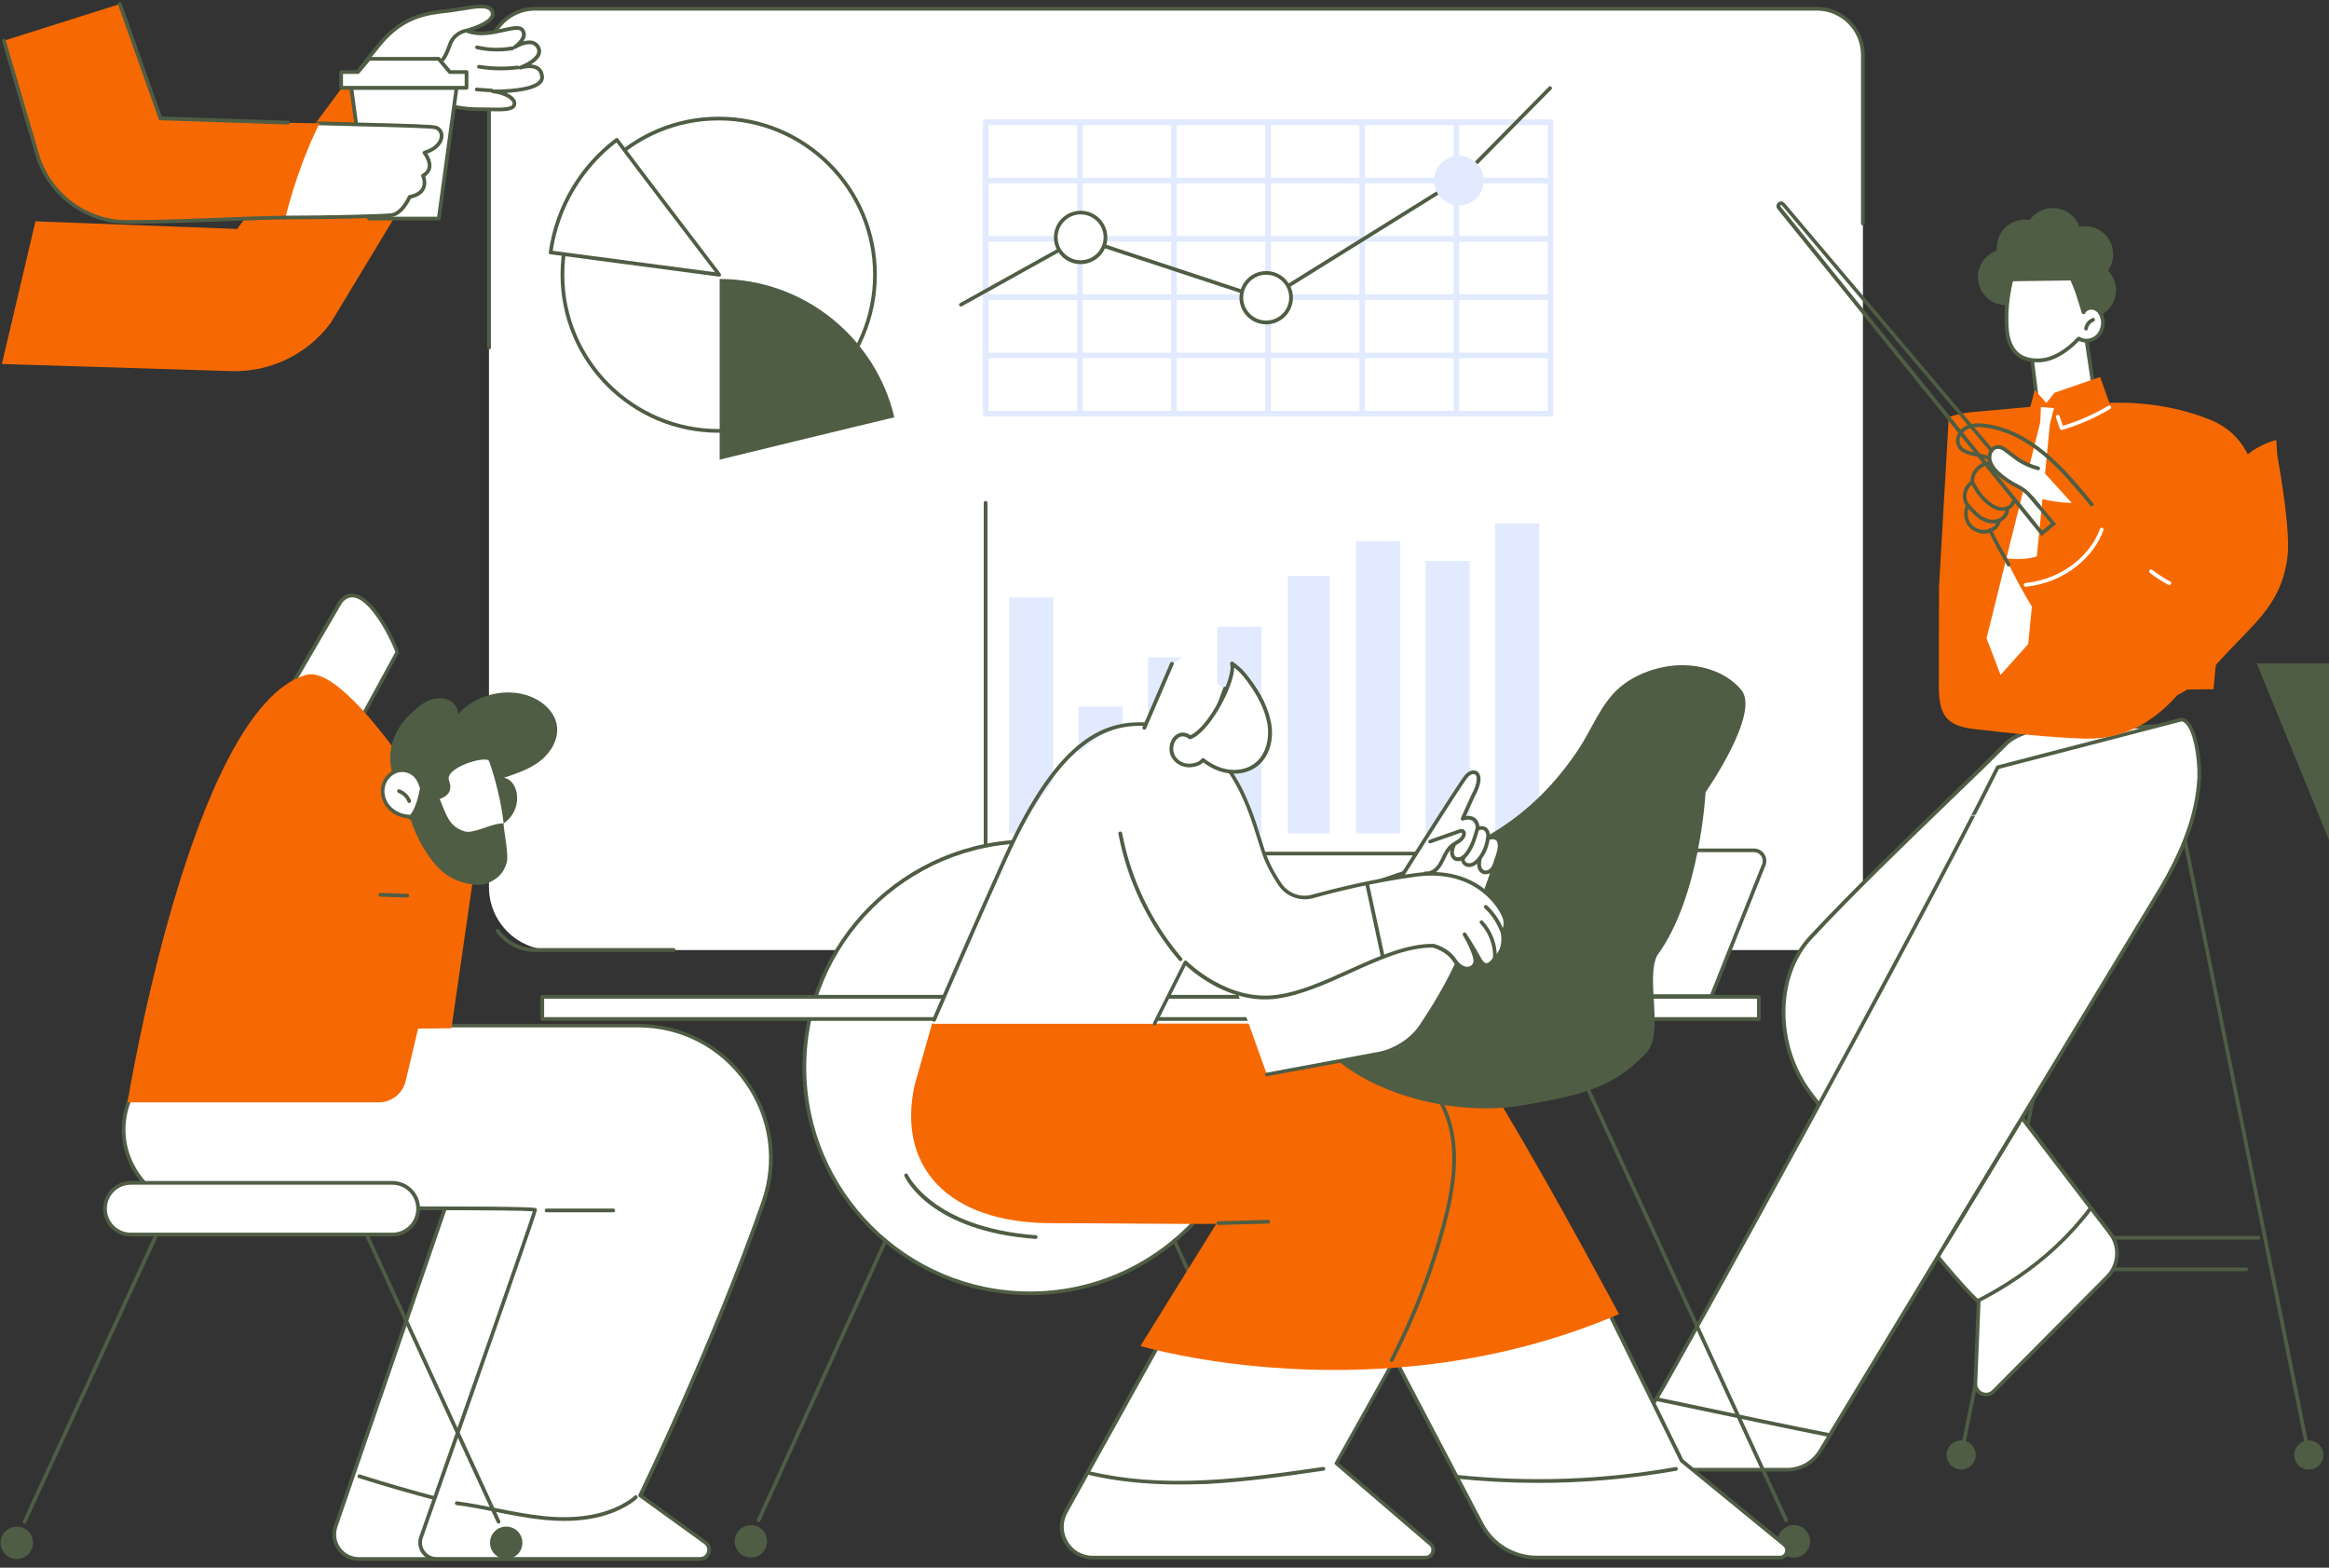
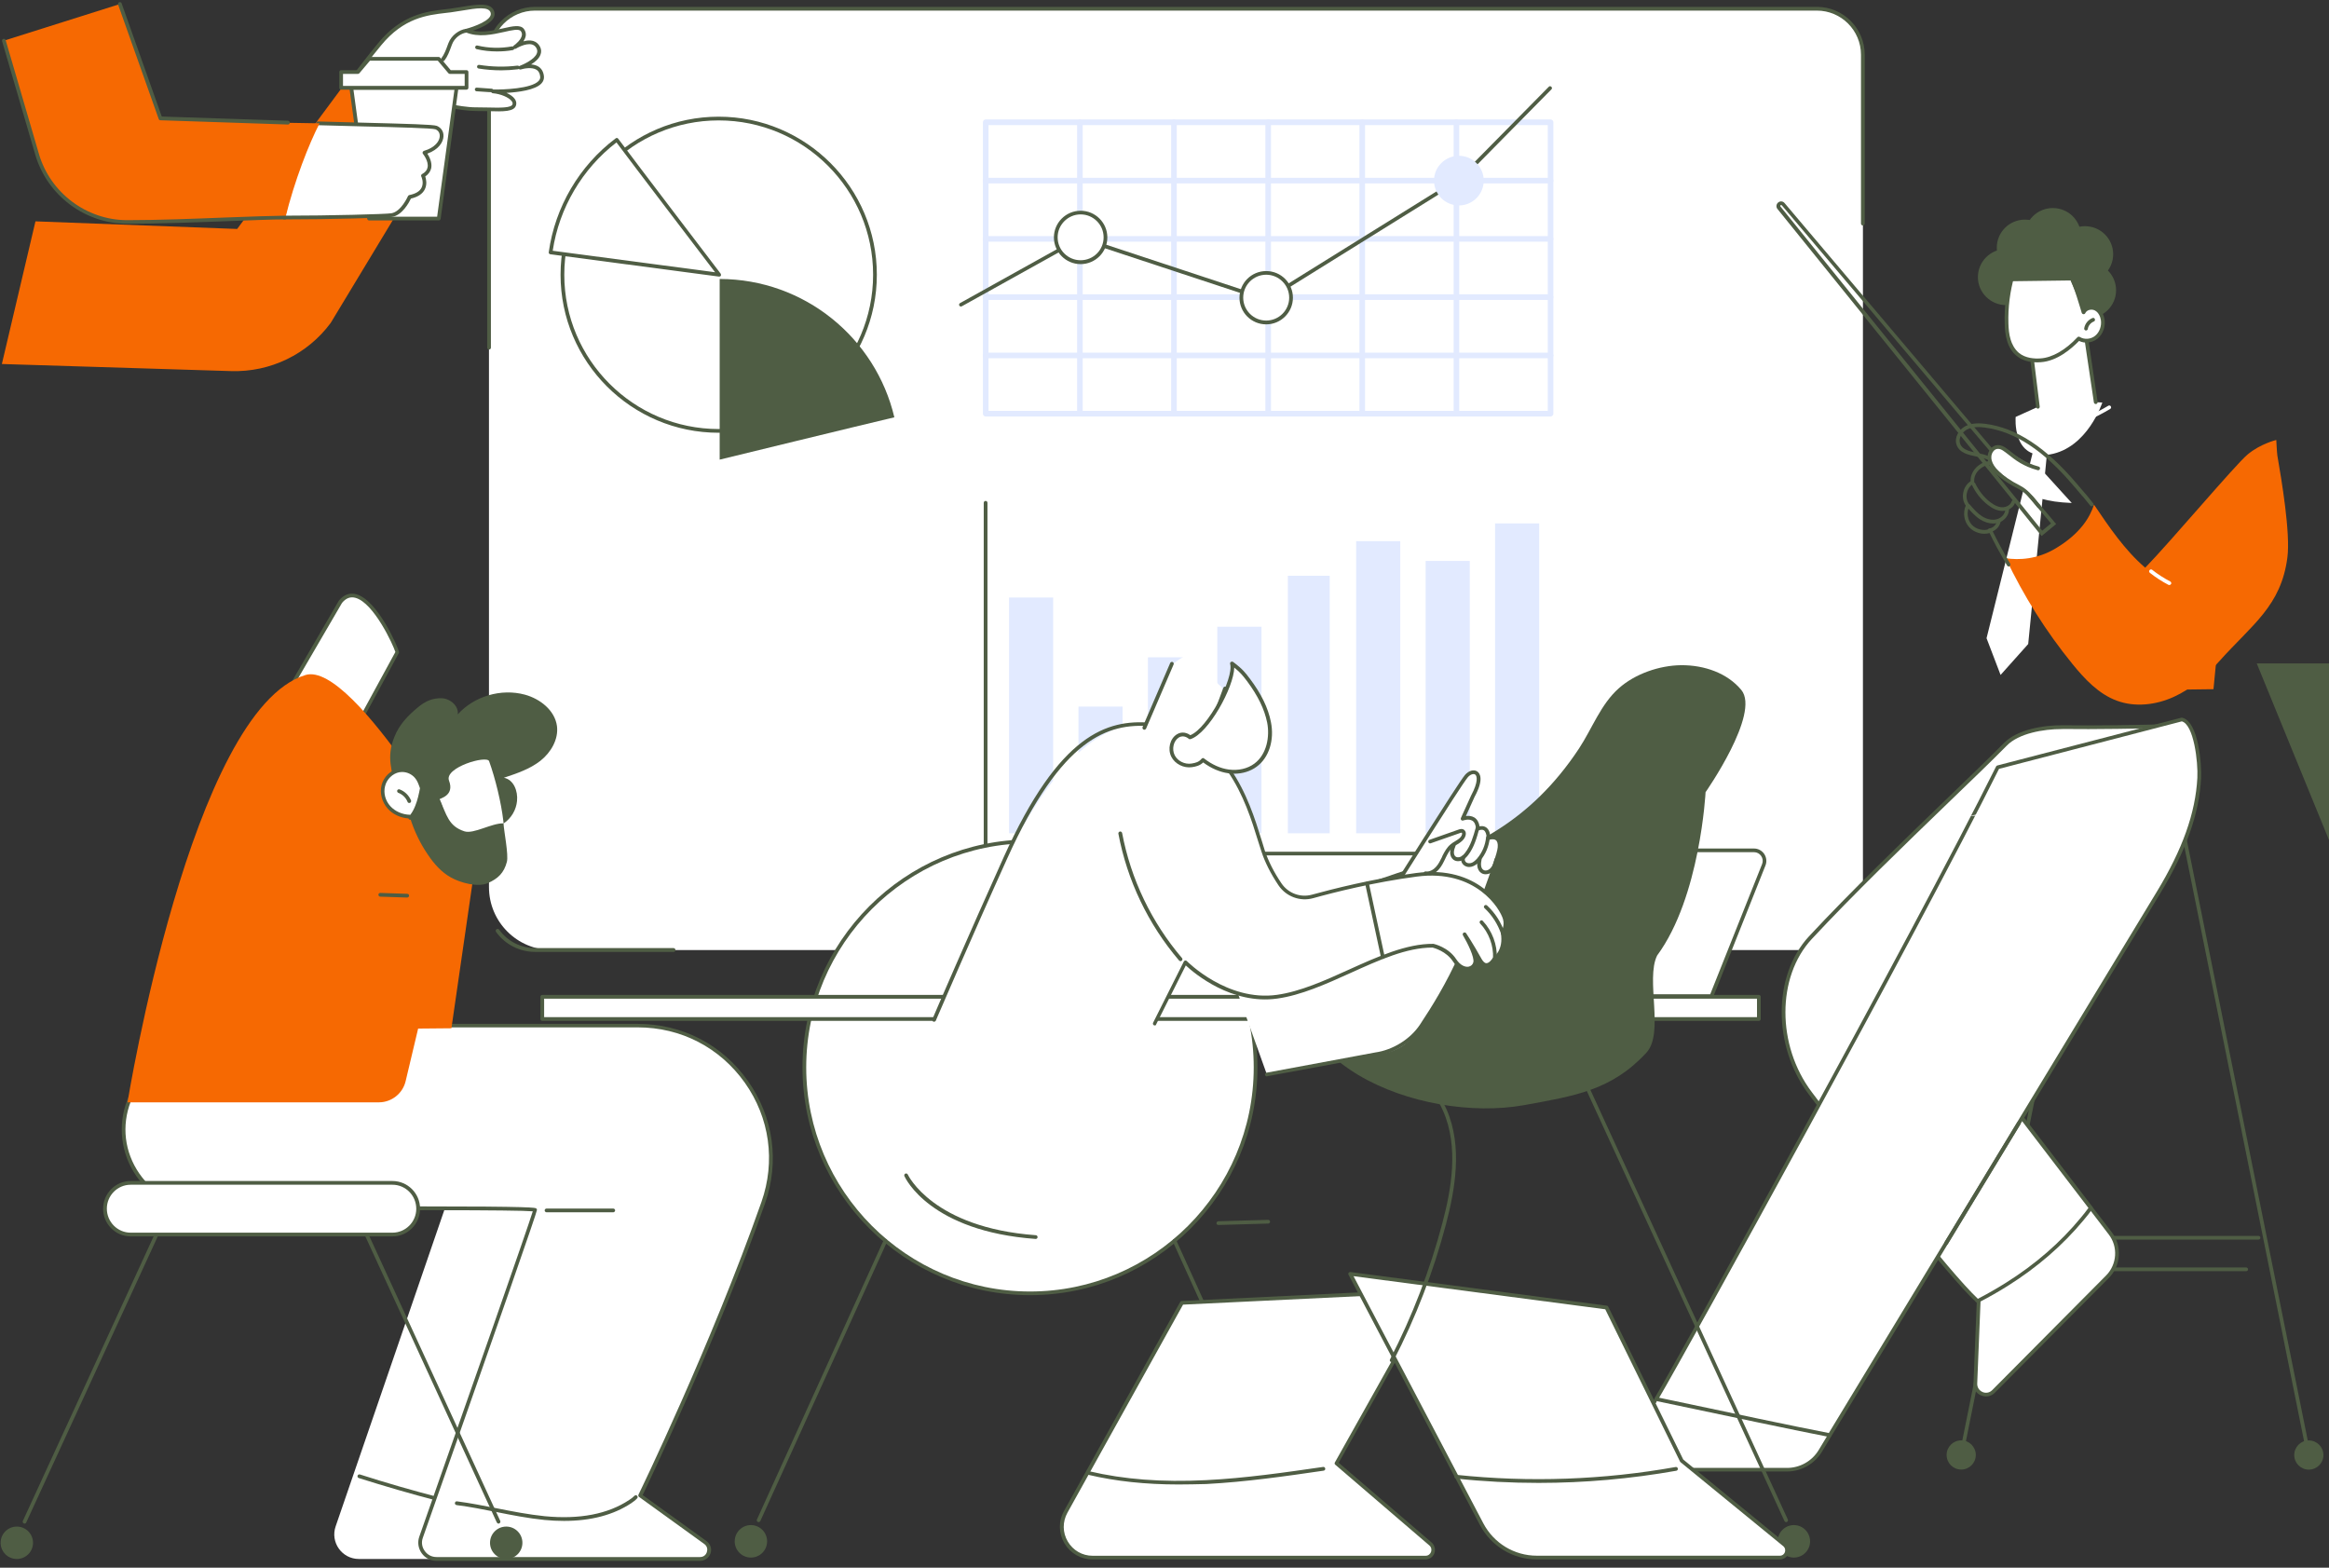
<svg xmlns="http://www.w3.org/2000/svg" xmlns:xlink="http://www.w3.org/1999/xlink" preserveAspectRatio="xMidYMid meet" width="312" height="210" viewBox="0 0 312 210" style="width:100%;height:100%">
  <rect x="0" y="0" width="312" height="210" fill="#333333" stroke="none" />
  <defs>
    <animateTransform repeatCount="indefinite" dur="5s" begin="0s" xlink:href="#_R_G_L_11_G" fill="freeze" attributeName="transform" from="-90.535" to="-90.535" type="rotate" additive="sum" keyTimes="0;0.003;0.119;0.755;0.859;1" values="-90.535;-90.535;0;0;-90.535;-90.535" keySplines="0.562 0 0.433 1;0.562 0 0.433 1;0.167 0 0.433 1;0.167 0 0.667 1;0 0 0 0" calcMode="spline" />
    <animateTransform repeatCount="indefinite" dur="5s" begin="0s" xlink:href="#_R_G_L_11_G" fill="freeze" attributeName="transform" from="-0.076 -24.847" to="-0.076 -24.847" type="translate" additive="sum" keyTimes="0;1" values="-0.076 -24.847;-0.076 -24.847" keySplines="0 0 1 1" calcMode="spline" />
    <animateTransform repeatCount="indefinite" dur="5s" begin="0s" xlink:href="#_R_G_L_10_G" fill="freeze" attributeName="transform" from="0" to="0" type="rotate" additive="sum" keyTimes="0;0.062;0.119;0.185;0.23;0.457;0.571;0.781;0.855;1" values="0;0;-13.211;-13.211;0;0;-14.376;-13.211;0;0" keySplines="0.333 0 0.667 1;0.333 0 0.667 1;0.333 0 0.667 1;0.333 0 0.667 1;0.167 0 0.833 1;0.167 0 0.833 1;0.167 0 0.667 1;0.333 0 0.833 1;0 0 0 0" calcMode="spline" />
    <animateTransform repeatCount="indefinite" dur="5s" begin="0s" xlink:href="#_R_G_L_10_G" fill="freeze" attributeName="transform" from="-9.497 -25.843" to="-9.497 -25.843" type="translate" additive="sum" keyTimes="0;1" values="-9.497 -25.843;-9.497 -25.843" keySplines="0 0 1 1" calcMode="spline" />
    <animateMotion repeatCount="indefinite" dur="5s" begin="0s" xlink:href="#_R_G_L_9_G" fill="freeze" keyTimes="0;0.457;0.571;0.855;0.94;1" path="M59.12 115.67 C59.12,115.67 59.12,115.67 59.12,115.67 C59.12,115.67 59.12,108.17 59.12,108.17 C59.12,108.17 59.12,108.17 59.12,108.17 C59.12,108.17 59.12,115.67 59.12,115.67 C59.12,115.67 59.12,115.67 59.12,115.67 " keyPoints="0;0;0.5;0.5;1;1" keySplines="0.333 0 0.667 1;0.333 0 0.667 1;0.333 0.333 0.667 0.667;0.333 0 0.667 1;0 0 0 0" calcMode="spline" />
    <animateTransform repeatCount="indefinite" dur="5s" begin="0s" xlink:href="#_R_G_L_9_G" fill="freeze" attributeName="transform" from="-36.571 -25.058" to="-36.571 -25.058" type="translate" additive="sum" keyTimes="0;1" values="-36.571 -25.058;-36.571 -25.058" keySplines="0 0 1 1" calcMode="spline" />
    <animateMotion repeatCount="indefinite" dur="5s" begin="0s" xlink:href="#_R_G_L_8_G" fill="freeze" keyTimes="0;0.195;0.285;0.71;0.81;1" path="M70.05 119.24 C70.05,119.24 70.05,119.24 70.05,119.24 C70.05,119.24 64.55,119.24 64.55,119.24 C64.55,119.24 64.55,119.24 64.55,119.24 C64.55,119.24 70.05,119.24 70.05,119.24 C70.05,119.24 70.05,119.24 70.05,119.24 " keyPoints="0;0;0.5;0.5;1;1" keySplines="0.656 0 0.404 1;0.656 0 0.404 1;0.167 0.167 0.404 0.404;0.167 0 0.833 1;0 0 0 0" calcMode="spline" />
    <animateTransform repeatCount="indefinite" dur="5s" begin="0s" xlink:href="#_R_G_L_8_G" fill="freeze" attributeName="transform" from="-31.502 -15.112" to="-31.502 -15.112" type="translate" additive="sum" keyTimes="0;1" values="-31.502 -15.112;-31.502 -15.112" keySplines="0 0 1 1" calcMode="spline" />
    <animateTransform repeatCount="indefinite" dur="5s" begin="0s" xlink:href="#_R_G_L_7_G" fill="freeze" attributeName="transform" from="0" to="0" type="rotate" additive="sum" keyTimes="0;0.003;0.114;0.204;0.315;0.433;0.543;0.666;0.776;0.886;0.997;1" values="0;0;-3.451;0;-3.451;0;-3.451;0;-3.451;0;0;0" keySplines="0.333 0 0.667 1;0.333 0 0.667 1;0.333 0 0.667 1;0.333 0 0.667 1;0.333 0 0.667 1;0.333 0 0.667 1;0.167 0 0.667 1;0.333 0 0.667 1;0.333 0 0.667 1;0.333 0 0.667 1;0 0 0 0" calcMode="spline" />
    <animateTransform repeatCount="indefinite" dur="5s" begin="0s" xlink:href="#_R_G_L_7_G" fill="freeze" attributeName="transform" from="-64.582 -5.218" to="-64.582 -5.218" type="translate" additive="sum" keyTimes="0;1" values="-64.582 -5.218;-64.582 -5.218" keySplines="0 0 1 1" calcMode="spline" />
    <animateTransform repeatCount="indefinite" dur="5s" begin="0s" xlink:href="#_R_G_L_7_G_N_5_T_0" fill="freeze" attributeName="transform" from="0" to="0" type="rotate" additive="sum" keyTimes="0;0.287;0.427;0.859;0.954;1" values="0;0;-9.208;-9.208;0;0" keySplines="0.333 0 0.667 1;0.333 0 0.667 1;0.333 0 0.667 1;0.167 0 0.667 1;0 0 0 0" calcMode="spline" />
    <animateTransform repeatCount="indefinite" dur="5s" begin="0s" xlink:href="#_R_G_L_7_G_N_5_T_0" fill="freeze" attributeName="transform" from="-0.797 -11.138" to="-0.797 -11.138" type="translate" additive="sum" keyTimes="0;1" values="-0.797 -11.138;-0.797 -11.138" keySplines="0 0 1 1" calcMode="spline" />
    <animateTransform repeatCount="indefinite" dur="5s" begin="0s" xlink:href="#_R_G_L_6_G" fill="freeze" attributeName="transform" from="64.278" to="64.278" type="rotate" additive="sum" keyTimes="0;0.356;0.498;0.857;0.954;1" values="64.278;64.278;0;0;64.278;64.278" keySplines="0.333 0 0.667 1;0.333 0 0.667 1;0.167 0 0.667 1;0.167 0 0.833 1;0 0 0 0" calcMode="spline" />
    <animateTransform repeatCount="indefinite" dur="5s" begin="0s" xlink:href="#_R_G_L_6_G" fill="freeze" attributeName="transform" from="0.966 -26.663" to="0.966 -26.663" type="translate" additive="sum" keyTimes="0;1" values="0.966 -26.663;0.966 -26.663" keySplines="0 0 1 1" calcMode="spline" />
    <animateTransform repeatCount="indefinite" dur="5s" begin="0s" xlink:href="#_R_G_L_4_G" fill="freeze" attributeName="transform" from="0" to="0" type="rotate" additive="sum" keyTimes="0;0.287;0.427;0.859;0.954;1" values="0;0;-9.208;-9.208;0;0" keySplines="0.333 0 0.667 1;0.333 0 0.667 1;0.333 0 0.667 1;0.167 0 0.667 1;0 0 0 0" calcMode="spline" />
    <animateTransform repeatCount="indefinite" dur="5s" begin="0s" xlink:href="#_R_G_L_4_G" fill="freeze" attributeName="transform" from="-0.797 -11.138" to="-0.797 -11.138" type="translate" additive="sum" keyTimes="0;1" values="-0.797 -11.138;-0.797 -11.138" keySplines="0 0 1 1" calcMode="spline" />
    <animateTransform repeatCount="indefinite" dur="5s" begin="0s" xlink:href="#_R_G_L_3_G_N_3_T_0" fill="freeze" attributeName="transform" from="-17.705" to="-17.705" type="rotate" additive="sum" keyTimes="0;0.216;0.358;0.855;0.954;1" values="-17.705;-17.705;0;0;-17.705;-17.705" keySplines="0.333 0 0.667 1;0.333 0 0.667 1;0.333 0 0.667 1;0.333 0 0.667 1;0 0 0 0" calcMode="spline" />
    <animateTransform repeatCount="indefinite" dur="5s" begin="0s" xlink:href="#_R_G_L_3_G_N_3_T_0" fill="freeze" attributeName="transform" from="-43.04 -3.326" to="-43.04 -3.326" type="translate" additive="sum" keyTimes="0;1" values="-43.04 -3.326;-43.04 -3.326" keySplines="0 0 1 1" calcMode="spline" />
    <animateTransform repeatCount="indefinite" dur="5s" begin="0s" xlink:href="#_R_G_L_2_G" fill="freeze" attributeName="transform" from="-17.705" to="-17.705" type="rotate" additive="sum" keyTimes="0;0.216;0.358;0.855;0.954;1" values="-17.705;-17.705;0;0;-17.705;-17.705" keySplines="0.333 0 0.667 1;0.333 0 0.667 1;0.333 0 0.667 1;0.333 0 0.667 1;0 0 0 0" calcMode="spline" />
    <animateTransform repeatCount="indefinite" dur="5s" begin="0s" xlink:href="#_R_G_L_2_G" fill="freeze" attributeName="transform" from="-43.04 -3.326" to="-43.04 -3.326" type="translate" additive="sum" keyTimes="0;1" values="-43.04 -3.326;-43.04 -3.326" keySplines="0 0 1 1" calcMode="spline" />
    <animateTransform repeatCount="indefinite" dur="5s" begin="0s" xlink:href="#_R_G_L_1_G" fill="freeze" attributeName="transform" from="-6.328" to="-6.328" type="rotate" additive="sum" keyTimes="0;0.498;0.642;0.902;0.994;1" values="-6.328;-6.328;8.403;8.403;-6.328;-6.328" keySplines="0.333 0 0.667 1;0.333 0 0.667 1;0.333 0 0.667 1;0.333 0 0.667 1;0 0 0 0" calcMode="spline" />
    <animateTransform repeatCount="indefinite" dur="5s" begin="0s" xlink:href="#_R_G_L_1_G" fill="freeze" attributeName="transform" from="-70.315 -0.91" to="-70.315 -0.91" type="translate" additive="sum" keyTimes="0;1" values="-70.315 -0.91;-70.315 -0.91" keySplines="0 0 1 1" calcMode="spline" />
    <animate attributeType="XML" attributeName="opacity" dur="5s" from="0" to="1" xlink:href="#time_group" />
  </defs>
  <g id="_R_G">
    <g id="_R_G_L_12_G" transform=" translate(155.667, 105) translate(-155.833, -104.33)">
      <path id="_R_G_L_12_G_D_0_P_0" fill="#ffffff" fill-opacity="1" fill-rule="nonzero" d=" M241.31 126.59 C241.31,126.59 74.1,126.59 74.1,126.59 C69.45,126.59 65.67,122.82 65.67,118.16 C65.67,118.16 65.67,8.93 65.67,8.93 C65.67,3.33 66.7,0.5 74.1,0.5 C74.1,0.5 241.31,0.5 241.31,0.5 C247.07,0.5 249.73,1.67 249.73,8.93 C249.73,8.93 249.73,118.16 249.73,118.16 C249.73,122.82 245.96,126.59 241.31,126.59z " />
      <path id="_R_G_L_12_G_D_1_P_0" fill="#4f5d44" fill-opacity="1" fill-rule="nonzero" d=" M90.4 126.84 C90.4,126.84 71.84,126.84 71.84,126.84 C69.78,126.84 67.82,125.84 66.62,124.16 C66.54,124.04 66.56,123.88 66.68,123.8 C66.79,123.72 66.95,123.75 67.03,123.86 C68.14,125.41 69.94,126.33 71.84,126.33 C71.84,126.33 90.4,126.33 90.4,126.33 C90.53,126.33 90.65,126.44 90.65,126.58 C90.65,126.73 90.55,126.84 90.4,126.84z " />
      <path id="_R_G_L_12_G_D_2_P_0" fill="#4f5d44" fill-opacity="1" fill-rule="nonzero" d=" M206.36 126.84 C206.36,126.84 131.75,126.84 131.75,126.84 C131.61,126.84 131.5,126.73 131.5,126.59 C131.5,126.45 131.61,126.34 131.75,126.34 C131.75,126.34 206.36,126.34 206.36,126.34 C206.49,126.34 206.61,126.45 206.61,126.59 C206.61,126.73 206.49,126.84 206.36,126.84z " />
      <path id="_R_G_L_12_G_D_3_P_0" fill="#4f5d44" fill-opacity="1" fill-rule="nonzero" d=" M65.68 46.15 C65.54,46.15 65.43,46.03 65.43,45.9 C65.43,45.9 65.43,6.67 65.43,6.67 C65.43,3.13 68.3,0.25 71.84,0.25 C71.84,0.25 243.56,0.25 243.56,0.25 C247.1,0.25 249.97,3.13 249.97,6.67 C249.97,6.67 249.97,29.28 249.97,29.28 C249.97,29.42 249.86,29.53 249.72,29.53 C249.58,29.53 249.47,29.42 249.47,29.28 C249.47,29.28 249.47,6.67 249.47,6.67 C249.47,3.4 246.82,0.75 243.56,0.75 C243.56,0.75 71.84,0.75 71.84,0.75 C68.57,0.75 65.93,3.4 65.93,6.67 C65.93,6.67 65.93,45.9 65.93,45.9 C65.93,46.05 65.81,46.15 65.68,46.15z " />
      <path id="_R_G_L_12_G_D_4_P_0" fill="#ffffff" fill-opacity="1" fill-rule="nonzero" d=" M207.81 15.71 C207.81,15.71 132.2,15.71 132.2,15.71 C132.2,15.71 132.2,54.74 132.2,54.74 C132.2,54.74 207.81,54.74 207.81,54.74 C207.81,54.74 207.81,15.71 207.81,15.71z " />
      <path id="_R_G_L_12_G_D_5_P_0" fill="#e2eaff" fill-opacity="1" fill-rule="nonzero" d=" M207.88 55.12 C207.88,55.12 132.21,55.12 132.21,55.12 C132.01,55.12 131.84,54.95 131.84,54.75 C131.84,54.75 131.84,15.71 131.84,15.71 C131.84,15.5 132.01,15.33 132.21,15.33 C132.21,15.33 207.88,15.33 207.88,15.33 C208.08,15.33 208.26,15.5 208.26,15.71 C208.26,15.71 208.26,54.74 208.26,54.74 C208.26,54.95 208.08,55.12 207.88,55.12z  M132.59 54.37 C132.59,54.37 207.51,54.37 207.51,54.37 C207.51,54.37 207.51,16.09 207.51,16.09 C207.51,16.09 132.59,16.09 132.59,16.09 C132.59,16.09 132.59,54.37 132.59,54.37z " />
      <path id="_R_G_L_12_G_D_6_P_0" fill="#e2eaff" fill-opacity="1" fill-rule="nonzero" d=" M207.88 47.32 C207.88,47.32 132.21,47.32 132.21,47.32 C132.01,47.32 131.84,47.15 131.84,46.95 C131.84,46.74 132.01,46.57 132.21,46.57 C132.21,46.57 207.88,46.57 207.88,46.57 C208.08,46.57 208.26,46.74 208.26,46.95 C208.26,47.15 208.08,47.32 207.88,47.32z " />
      <path id="_R_G_L_12_G_D_7_P_0" fill="#e2eaff" fill-opacity="1" fill-rule="nonzero" d=" M207.88 39.51 C207.88,39.51 132.21,39.51 132.21,39.51 C132.01,39.51 131.84,39.34 131.84,39.13 C131.84,38.93 132.01,38.75 132.21,38.75 C132.21,38.75 207.88,38.75 207.88,38.75 C208.08,38.75 208.26,38.93 208.26,39.13 C208.26,39.34 208.08,39.51 207.88,39.51z " />
      <path id="_R_G_L_12_G_D_8_P_0" fill="#e2eaff" fill-opacity="1" fill-rule="nonzero" d=" M207.88 31.7 C207.88,31.7 132.21,31.7 132.21,31.7 C132.01,31.7 131.84,31.53 131.84,31.33 C131.84,31.12 132.01,30.95 132.21,30.95 C132.21,30.95 207.88,30.95 207.88,30.95 C208.08,30.95 208.26,31.12 208.26,31.33 C208.26,31.53 208.08,31.7 207.88,31.7z " />
      <path id="_R_G_L_12_G_D_9_P_0" fill="#e2eaff" fill-opacity="1" fill-rule="nonzero" d=" M207.88 23.9 C207.88,23.9 132.21,23.9 132.21,23.9 C132.01,23.9 131.84,23.73 131.84,23.52 C131.84,23.32 132.01,23.15 132.21,23.15 C132.21,23.15 207.88,23.15 207.88,23.15 C208.08,23.15 208.26,23.32 208.26,23.52 C208.26,23.73 208.08,23.9 207.88,23.9z " />
      <path id="_R_G_L_12_G_D_10_P_0" fill="#e2eaff" fill-opacity="1" fill-rule="nonzero" d=" M144.83 55.12 C144.63,55.12 144.46,54.95 144.46,54.75 C144.46,54.75 144.46,15.71 144.46,15.71 C144.46,15.5 144.63,15.33 144.83,15.33 C145.04,15.33 145.21,15.5 145.21,15.71 C145.21,15.71 145.21,54.74 145.21,54.74 C145.21,54.95 145.04,55.12 144.83,55.12z " />
      <path id="_R_G_L_12_G_D_11_P_0" fill="#e2eaff" fill-opacity="1" fill-rule="nonzero" d=" M157.44 55.12 C157.23,55.12 157.06,54.95 157.06,54.75 C157.06,54.75 157.06,15.71 157.06,15.71 C157.06,15.5 157.23,15.33 157.44,15.33 C157.64,15.33 157.81,15.5 157.81,15.71 C157.81,15.71 157.81,54.74 157.81,54.74 C157.81,54.95 157.64,55.12 157.44,55.12z " />
      <path id="_R_G_L_12_G_D_12_P_0" fill="#e2eaff" fill-opacity="1" fill-rule="nonzero" d=" M170.05 55.12 C169.85,55.12 169.68,54.95 169.68,54.75 C169.68,54.75 169.68,15.71 169.68,15.71 C169.68,15.5 169.85,15.33 170.05,15.33 C170.26,15.33 170.43,15.5 170.43,15.71 C170.43,15.71 170.43,54.74 170.43,54.74 C170.43,54.95 170.26,55.12 170.05,55.12z " />
      <path id="_R_G_L_12_G_D_13_P_0" fill="#e2eaff" fill-opacity="1" fill-rule="nonzero" d=" M182.66 55.12 C182.45,55.12 182.28,54.95 182.28,54.75 C182.28,54.75 182.28,15.71 182.28,15.71 C182.28,15.5 182.45,15.33 182.66,15.33 C182.86,15.33 183.03,15.5 183.03,15.71 C183.03,15.71 183.03,54.74 183.03,54.74 C183.03,54.95 182.86,55.12 182.66,55.12z " />
      <path id="_R_G_L_12_G_D_14_P_0" fill="#e2eaff" fill-opacity="1" fill-rule="nonzero" d=" M195.28 55.12 C195.07,55.12 194.9,54.95 194.9,54.75 C194.9,54.75 194.9,15.71 194.9,15.71 C194.9,15.5 195.07,15.33 195.28,15.33 C195.48,15.33 195.65,15.5 195.65,15.71 C195.65,15.71 195.65,54.74 195.65,54.74 C195.65,54.95 195.48,55.12 195.28,55.12z " />
      <path id="_R_G_L_12_G_D_15_P_0" fill="#4f5d44" fill-opacity="1" fill-rule="nonzero" d=" M128.9 40.39 C128.8,40.39 128.73,40.35 128.68,40.27 C128.61,40.14 128.66,39.99 128.78,39.93 C128.78,39.93 144.79,31.02 144.79,31.02 C144.84,30.99 144.92,30.98 144.99,31 C144.99,31 169.76,39.18 169.76,39.18 C169.76,39.18 195.74,23.02 195.74,23.02 C195.74,23.02 207.64,10.96 207.64,10.96 C207.74,10.85 207.89,10.85 207.99,10.96 C208.1,11.06 208.1,11.2 207.99,11.31 C207.99,11.31 196.07,23.4 196.07,23.4 C196.06,23.41 196.04,23.42 196.02,23.43 C196.02,23.43 169.92,39.67 169.92,39.67 C169.85,39.7 169.78,39.71 169.7,39.69 C169.7,39.69 144.92,31.51 144.92,31.51 C144.92,31.51 129.01,40.36 129.01,40.36 C128.98,40.38 128.93,40.39 128.9,40.39z " />
      <path id="_R_G_L_12_G_D_16_P_0" fill="#ffffff" fill-opacity="1" fill-rule="nonzero" d=" M144.93 34.44 C146.77,34.44 148.26,32.96 148.26,31.12 C148.26,29.29 146.77,27.8 144.93,27.8 C143.09,27.8 141.6,29.29 141.6,31.12 C141.6,32.96 143.09,34.44 144.93,34.44z " />
      <path id="_R_G_L_12_G_D_17_P_0" fill="#4f5d44" fill-opacity="1" fill-rule="nonzero" d=" M144.93 34.71 C142.95,34.71 141.35,33.1 141.35,31.13 C141.35,29.17 142.95,27.56 144.93,27.56 C146.91,27.56 148.51,29.17 148.51,31.13 C148.51,33.1 146.9,34.71 144.93,34.71z  M144.93 28.05 C143.24,28.05 141.85,29.43 141.85,31.12 C141.85,32.82 143.23,34.19 144.93,34.19 C146.64,34.19 148.01,32.82 148.01,31.12 C148.01,29.43 146.63,28.05 144.93,28.05z " />
      <path id="_R_G_L_12_G_D_18_P_0" fill="#ffffff" fill-opacity="1" fill-rule="nonzero" d=" M169.79 42.53 C171.63,42.53 173.12,41.04 173.12,39.21 C173.12,37.37 171.63,35.89 169.79,35.89 C167.95,35.89 166.46,37.37 166.46,39.21 C166.46,41.04 167.95,42.53 169.79,42.53z " />
      <path id="_R_G_L_12_G_D_19_P_0" fill="#4f5d44" fill-opacity="1" fill-rule="nonzero" d=" M169.79 42.78 C167.81,42.78 166.21,41.18 166.21,39.21 C166.21,37.24 167.81,35.64 169.79,35.64 C171.77,35.64 173.37,37.24 173.37,39.21 C173.37,41.18 171.76,42.78 169.79,42.78z  M169.79 36.13 C168.1,36.13 166.71,37.5 166.71,39.2 C166.71,40.89 168.09,42.27 169.79,42.27 C171.49,42.27 172.87,40.89 172.87,39.2 C172.87,37.52 171.49,36.13 169.79,36.13z " />
      <path id="_R_G_L_12_G_D_20_P_0" fill="#e2eaff" fill-opacity="1" fill-rule="nonzero" d=" M195.61 26.85 C197.44,26.85 198.93,25.36 198.93,23.52 C198.93,21.69 197.44,20.2 195.61,20.2 C193.77,20.2 192.27,21.69 192.27,23.52 C192.27,25.36 193.77,26.85 195.61,26.85z " />
      <path id="_R_G_L_12_G_D_21_P_0" fill="#ffffff" fill-opacity="1" fill-rule="nonzero" d=" M96.44 57.05 C108.01,57.05 117.38,47.68 117.38,36.13 C117.38,24.58 108.01,15.21 96.44,15.21 C84.88,15.21 75.51,24.58 75.51,36.13 C75.51,47.68 84.88,57.05 96.44,57.05z " />
      <path id="_R_G_L_12_G_D_22_P_0" fill="#4f5d44" fill-opacity="1" fill-rule="nonzero" d=" M96.44 57.3 C84.76,57.3 75.26,47.8 75.26,36.13 C75.26,24.46 84.76,14.96 96.44,14.96 C108.13,14.96 117.63,24.46 117.63,36.13 C117.63,47.8 108.13,57.3 96.44,57.3z  M96.44 15.46 C85.03,15.46 75.76,24.73 75.76,36.13 C75.76,47.53 85.04,56.8 96.44,56.8 C107.85,56.8 117.13,47.53 117.13,36.13 C117.13,24.73 107.86,15.46 96.44,15.46z " />
      <path id="_R_G_L_12_G_D_23_P_0" fill="#ffffff" fill-opacity="1" fill-rule="nonzero" d=" M82.8 18.05 C77.88,21.74 74.74,27.22 73.93,33.14 C79.47,33.88 96.52,36.13 96.52,36.13 C96.52,36.13 85.06,21.08 82.8,18.05z " />
      <path id="_R_G_L_12_G_D_24_P_0" fill="#4f5d44" fill-opacity="1" fill-rule="nonzero" d=" M96.52 36.38 C96.52,36.38 96.49,36.38 96.49,36.38 C96.32,36.36 79.37,34.11 73.89,33.39 C73.82,33.38 73.77,33.34 73.72,33.29 C73.68,33.24 73.66,33.17 73.68,33.11 C74.52,27.06 77.78,21.51 82.65,17.86 C82.7,17.83 82.76,17.8 82.83,17.81 C82.9,17.83 82.95,17.86 82.99,17.92 C85.21,20.91 96.59,35.84 96.71,35.99 C96.76,36.07 96.77,36.19 96.73,36.26 C96.71,36.33 96.61,36.38 96.52,36.38z  M74.21 32.92 C79.32,33.6 92.94,35.4 95.96,35.8 C94.02,33.26 85.02,21.45 82.75,18.41 C78.18,21.92 75.07,27.18 74.21,32.92z " />
      <path id="_R_G_L_12_G_D_25_P_0" fill="#4f5d44" fill-opacity="1" fill-rule="nonzero" d=" M207.62 113.91 C207.62,113.91 132.2,113.91 132.2,113.91 C132.07,113.91 131.95,113.79 131.95,113.66 C131.95,113.66 131.95,66.68 131.95,66.68 C131.95,66.54 132.07,66.43 132.2,66.43 C132.34,66.43 132.45,66.54 132.45,66.68 C132.45,66.68 132.45,113.42 132.45,113.42 C132.45,113.42 207.62,113.42 207.62,113.42 C207.76,113.42 207.87,113.53 207.87,113.67 C207.87,113.8 207.76,113.91 207.62,113.91z " />
      <path id="_R_G_L_12_G_D_26_P_0" fill="#e2eaff" fill-opacity="1" fill-rule="nonzero" d=" M141.25 79.37 C141.25,79.37 135.34,79.37 135.34,79.37 C135.34,79.37 135.34,110.95 135.34,110.95 C135.34,110.95 141.25,110.95 141.25,110.95 C141.25,110.95 141.25,79.37 141.25,79.37z " />
      <path id="_R_G_L_12_G_D_27_P_0" fill="#e2eaff" fill-opacity="1" fill-rule="nonzero" d=" M150.55 93.98 C150.55,93.98 144.64,93.98 144.64,93.98 C144.64,93.98 144.64,110.94 144.64,110.94 C144.64,110.94 150.55,110.94 150.55,110.94 C150.55,110.94 150.55,93.98 150.55,93.98z " />
      <path id="_R_G_L_12_G_D_28_P_0" fill="#e2eaff" fill-opacity="1" fill-rule="nonzero" d=" M159.86 87.38 C159.86,87.38 153.95,87.38 153.95,87.38 C153.95,87.38 153.95,110.95 153.95,110.95 C153.95,110.95 159.86,110.95 159.86,110.95 C159.86,110.95 159.86,87.38 159.86,87.38z " />
      <path id="_R_G_L_12_G_D_29_P_0" fill="#e2eaff" fill-opacity="1" fill-rule="nonzero" d=" M169.16 83.29 C169.16,83.29 163.24,83.29 163.24,83.29 C163.24,83.29 163.24,110.95 163.24,110.95 C163.24,110.95 169.16,110.95 169.16,110.95 C169.16,110.95 169.16,83.29 169.16,83.29z " />
      <path id="_R_G_L_12_G_D_30_P_0" fill="#e2eaff" fill-opacity="1" fill-rule="nonzero" d=" M178.3 76.46 C178.3,76.46 172.69,76.46 172.69,76.46 C172.69,76.46 172.69,110.95 172.69,110.95 C172.69,110.95 178.3,110.95 178.3,110.95 C178.3,110.95 178.3,76.46 178.3,76.46z " />
      <path id="_R_G_L_12_G_D_31_P_0" fill="#e2eaff" fill-opacity="1" fill-rule="nonzero" d=" M187.75 71.82 C187.75,71.82 181.84,71.82 181.84,71.82 C181.84,71.82 181.84,110.95 181.84,110.95 C181.84,110.95 187.75,110.95 187.75,110.95 C187.75,110.95 187.75,71.82 187.75,71.82z " />
      <path id="_R_G_L_12_G_D_32_P_0" fill="#e2eaff" fill-opacity="1" fill-rule="nonzero" d=" M197.06 74.47 C197.06,74.47 191.15,74.47 191.15,74.47 C191.15,74.47 191.15,110.95 191.15,110.95 C191.15,110.95 197.06,110.95 197.06,110.95 C197.06,110.95 197.06,74.47 197.06,74.47z " />
      <path id="_R_G_L_12_G_D_33_P_0" fill="#e2eaff" fill-opacity="1" fill-rule="nonzero" d=" M206.36 69.44 C206.36,69.44 200.45,69.44 200.45,69.44 C200.45,69.44 200.45,110.95 200.45,110.95 C200.45,110.95 206.36,110.95 206.36,110.95 C206.36,110.95 206.36,69.44 206.36,69.44z " />
      <path id="_R_G_L_12_G_D_34_P_0" fill="#4f5d44" fill-opacity="1" fill-rule="nonzero" d=" M309.46 194.49 C309.35,194.49 309.25,194.41 309.21,194.28 C309.21,194.28 290.84,103.08 290.84,103.08 C290.82,102.94 290.9,102.81 291.04,102.78 C291.17,102.76 291.31,102.84 291.33,102.98 C291.33,102.98 309.7,194.18 309.7,194.18 C309.72,194.32 309.64,194.45 309.51,194.48 C309.5,194.48 309.47,194.49 309.46,194.49z " />
      <path id="_R_G_L_12_G_D_35_P_0" fill="#4f5d44" fill-opacity="1" fill-rule="nonzero" d=" M311.42 194.24 C311.42,195.32 310.54,196.19 309.46,196.19 C308.38,196.19 307.51,195.32 307.51,194.24 C307.51,193.16 308.38,192.28 309.46,192.28 C310.54,192.28 311.42,193.16 311.42,194.24z " />
      <path id="_R_G_L_12_G_D_36_P_0" fill="#4f5d44" fill-opacity="1" fill-rule="nonzero" d=" M262.89 194.49 C262.89,194.49 262.85,194.49 262.85,194.49 C262.71,194.46 262.62,194.33 262.66,194.19 C262.66,194.19 281.02,102.99 281.02,102.99 C281.05,102.85 281.18,102.76 281.32,102.79 C281.46,102.82 281.55,102.95 281.51,103.09 C281.51,103.09 263.14,194.3 263.14,194.3 C263.11,194.4 263.01,194.49 262.89,194.49z " />
      <path id="_R_G_L_12_G_D_37_P_0" fill="#4f5d44" fill-opacity="1" fill-rule="nonzero" d=" M264.85 194.23 C264.85,193.15 263.98,192.27 262.9,192.27 C261.82,192.27 260.94,193.14 260.94,194.22 C260.94,195.31 261.81,196.18 262.89,196.18 C263.97,196.19 264.85,195.31 264.85,194.23z " />
      <path id="_R_G_L_12_G_D_38_P_0" fill="#4f5d44" fill-opacity="1" fill-rule="nonzero" d=" M302.72 165.38 C302.72,165.38 283.31,165.38 283.31,165.38 C283.17,165.38 283.06,165.27 283.06,165.13 C283.06,164.99 283.17,164.88 283.31,164.88 C283.31,164.88 302.72,164.88 302.72,164.88 C302.86,164.88 302.97,164.99 302.97,165.13 C302.97,165.27 302.86,165.38 302.72,165.38z " />
      <path id="_R_G_L_12_G_D_39_P_0" fill="#4f5d44" fill-opacity="1" fill-rule="nonzero" d=" M301.07 169.61 C301.07,169.61 283.08,169.61 283.08,169.61 C282.94,169.61 282.83,169.5 282.83,169.36 C282.83,169.22 282.94,169.11 283.08,169.11 C283.08,169.11 301.07,169.11 301.07,169.11 C301.21,169.11 301.32,169.22 301.32,169.36 C301.32,169.5 301.21,169.61 301.07,169.61z " />
      <path id="_R_G_L_12_G_D_40_P_0" fill="#ffffff" fill-opacity="1" fill-rule="nonzero" d=" M265.03 173.56 C265.21,173.13 265.44,172.7 265.75,172.34 C266.92,170.95 268.46,169.96 269.96,168.97 C271.35,168.08 272.67,167.1 274.07,166.22 C276.27,164.83 278.84,163.34 280.18,161.01 C280.18,161.01 282.87,164.53 282.87,164.53 C284.22,166.29 284.05,168.78 282.49,170.35 C282.49,170.35 267.24,185.71 267.24,185.71 C266.32,186.63 264.75,185.95 264.8,184.65 C264.8,184.65 265.25,173.75 265.25,173.75 C265.17,173.68 265.1,173.63 265.03,173.56z " />
      <path id="_R_G_L_12_G_D_41_P_0" fill="#ffffff" fill-opacity="1" fill-rule="nonzero" d=" M280.26 161.14 C280.26,161.14 282.85,164.53 282.85,164.53 C284.21,166.29 284.03,168.78 282.48,170.35 C282.48,170.35 267.22,185.71 267.22,185.71 C266.3,186.63 264.74,185.95 264.79,184.65 C264.79,184.65 265.23,173.75 265.23,173.75 C265.23,173.75 280.26,161.14 280.26,161.14z " />
      <path id="_R_G_L_12_G_D_42_P_0" fill="#4f5d44" fill-opacity="1" fill-rule="nonzero" d=" M266.22 186.39 C266,186.39 265.77,186.34 265.54,186.24 C264.89,185.96 264.51,185.34 264.54,184.64 C264.54,184.64 264.98,173.74 264.98,173.74 C265,173.6 265.12,173.5 265.25,173.5 C265.38,173.51 265.5,173.63 265.48,173.76 C265.48,173.76 265.04,184.66 265.04,184.66 C265.02,185.25 265.39,185.63 265.75,185.79 C266.1,185.95 266.63,185.96 267.05,185.54 C267.05,185.54 282.31,170.18 282.31,170.18 C283.77,168.7 283.93,166.33 282.66,164.69 C282.66,164.69 280.07,161.3 280.07,161.3 C279.99,161.18 280,161.04 280.11,160.94 C280.23,160.86 280.38,160.88 280.46,160.99 C280.46,160.99 283.06,164.38 283.06,164.38 C284.48,166.23 284.31,168.88 282.66,170.53 C282.66,170.53 267.4,185.89 267.4,185.89 C267.08,186.22 266.65,186.39 266.22,186.39z " />
      <path id="_R_G_L_12_G_D_43_P_0" fill="#ffffff" fill-opacity="1" fill-rule="nonzero" d=" M242.7 124.94 C251.22,115.76 263.12,104.8 268.82,99.03 C270.57,97.26 274.1,96.7 276.6,96.74 C280.71,96.81 287.26,96.69 291.42,96.59 C293.53,96.54 294.35,100 294.23,102.1 C293.91,108.39 291.97,112.58 287.28,116.79 C287.28,116.79 263,138.55 263,138.55 C263,138.55 280.27,161.14 280.27,161.14 C279.91,161.64 279.53,162.13 279.14,162.59 C276.28,166.04 272.79,169 269.01,171.37 C267.74,172.17 266.43,172.91 265.09,173.6 C261,169.81 250.14,155.7 242.67,145.77 C238.2,139.83 237.63,130.39 242.7,124.94z " />
      <path id="_R_G_L_12_G_D_44_P_0" fill="#4f5d44" fill-opacity="1" fill-rule="nonzero" d=" M265.09 173.85 C265.03,173.85 264.96,173.83 264.92,173.79 C260.89,170.04 250.49,156.56 242.47,145.92 C237.63,139.49 237.64,130 242.5,124.76 C248.06,118.78 255.13,111.96 260.81,106.48 C263.94,103.46 266.65,100.86 268.63,98.85 C270.42,97.04 273.92,96.45 276.6,96.48 C280.59,96.55 286.85,96.44 291.41,96.32 C292.03,96.31 292.55,96.54 293.02,97.02 C294.09,98.12 294.57,100.41 294.48,102.1 C294.15,108.55 292.17,112.71 287.43,116.96 C287.43,116.96 263.33,138.57 263.33,138.57 C263.33,138.57 280.47,160.98 280.47,160.98 C280.53,161.07 280.53,161.18 280.47,161.27 C280.13,161.75 279.75,162.23 279.32,162.74 C276.53,166.11 273.11,169.08 269.13,171.58 C267.91,172.35 266.62,173.08 265.2,173.82 C265.17,173.85 265.13,173.85 265.09,173.85z  M276.35 96.99 C273.91,96.99 270.61,97.56 269,99.21 C267.01,101.23 264.3,103.84 261.17,106.85 C255.49,112.33 248.42,119.15 242.88,125.11 C238.17,130.17 238.17,139.38 242.88,145.62 C250.8,156.14 261.05,169.43 265.13,173.31 C266.49,172.6 267.71,171.9 268.87,171.17 C272.81,168.7 276.18,165.77 278.93,162.43 C279.31,161.98 279.64,161.56 279.94,161.14 C279.94,161.14 262.78,138.69 262.78,138.69 C262.7,138.59 262.71,138.44 262.81,138.35 C262.81,138.35 287.09,116.59 287.09,116.59 C291.72,112.45 293.64,108.38 293.97,102.08 C294.05,100.54 293.62,98.37 292.65,97.37 C292.29,96.99 291.87,96.81 291.42,96.82 C286.87,96.93 280.6,97.04 276.6,96.98 C276.51,96.99 276.43,96.99 276.35,96.99z " />
      <path id="_R_G_L_12_G_D_45_P_0" fill="#ffffff" fill-opacity="1" fill-rule="nonzero" d=" M221.35 187.38 C221.68,187.15 221.98,186.89 222.23,186.57 C222.23,186.57 268.16,129.02 268.16,129.02 C271.08,125.36 276.79,129.04 274.67,133.21 C274.67,133.21 244.1,193.5 244.1,193.5 C244.05,193.61 243.98,193.74 243.91,193.84 C242.96,195.3 241.32,196.17 239.57,196.17 C239.57,196.17 211.54,196.17 211.54,196.17 C206.78,196.19 215.75,190.81 221.35,187.38z " />
      <path id="_R_G_L_12_G_D_46_P_0" fill="#4f5d44" fill-opacity="1" fill-rule="nonzero" d=" M239.56 196.44 C239.56,196.44 211.22,196.44 211.22,196.44 C210.7,196.44 210.26,196.11 210.11,195.61 C209.96,195.11 210.14,194.6 210.57,194.31 C210.57,194.31 221.7,186.84 221.7,186.84 C221.82,186.76 221.98,186.8 222.05,186.91 C222.13,187.03 222.1,187.18 221.99,187.26 C221.99,187.26 210.86,194.73 210.86,194.73 C210.55,194.93 210.52,195.25 210.6,195.48 C210.67,195.7 210.87,195.96 211.23,195.96 C211.23,195.96 239.57,195.96 239.57,195.96 C241.29,195.96 242.91,195.05 243.8,193.57 C243.8,193.57 245.05,191.5 245.05,191.5 C245.12,191.38 245.28,191.34 245.39,191.42 C245.5,191.48 245.55,191.64 245.47,191.76 C245.47,191.76 244.22,193.83 244.22,193.83 C243.24,195.43 241.46,196.44 239.56,196.44z " />
      <path id="_R_G_L_12_G_D_47_P_0" fill="#ffffff" fill-opacity="1" fill-rule="nonzero" d=" M245.14 191.54 C240.47,190.66 222.8,186.89 222.03,186.74 C224.82,182.12 256.05,125.65 267.79,102.1 C267.79,102.1 292.45,95.7 292.45,95.7 C294.38,96.1 294.88,101.57 294.78,103.54 C294.48,109.03 292.16,114.22 289.3,118.94 C289.3,118.94 245.29,191.57 245.29,191.57 C245.24,191.55 245.18,191.55 245.14,191.54z " />
      <path id="_R_G_L_12_G_D_48_P_0" fill="#4f5d44" fill-opacity="1" fill-rule="nonzero" d=" M245.29 191.81 C245.29,191.81 245.24,191.81 245.24,191.81 C245.24,191.81 245.09,191.79 245.09,191.79 C241.56,191.12 230.47,188.78 225.14,187.65 C223.35,187.28 222.18,187.02 221.99,186.99 C221.91,186.98 221.84,186.92 221.8,186.84 C221.77,186.77 221.78,186.68 221.82,186.62 C224.75,181.75 256.13,124.94 267.57,102 C267.6,101.93 267.66,101.89 267.73,101.87 C267.73,101.87 292.38,95.47 292.38,95.47 C292.41,95.46 292.46,95.46 292.49,95.47 C294.72,95.93 295.12,101.91 295.03,103.57 C294.78,108.37 293.02,113.31 289.51,119.08 C289.51,119.08 245.5,191.71 245.5,191.71 C245.46,191.77 245.38,191.81 245.29,191.81z  M222.43 186.56 C222.93,186.66 223.92,186.88 225.24,187.15 C230.56,188.28 241.61,190.62 245.16,191.29 C245.16,191.29 289.08,118.81 289.08,118.81 C292.55,113.1 294.28,108.24 294.53,103.52 C294.64,101.43 294.06,96.39 292.45,95.96 C292.45,95.96 267.96,102.32 267.96,102.32 C256.69,124.93 226.27,180.02 222.43,186.56z " />
      <path id="_R_G_L_12_G_D_49_P_0" fill="#4f5d44" fill-opacity="1" fill-rule="nonzero" d=" M260.87 166.11 C260.83,166.11 260.78,166.1 260.75,166.07 C260.63,166.01 260.59,165.85 260.66,165.73 C260.66,165.73 270.4,149.68 270.4,149.68 C270.46,149.57 270.62,149.52 270.74,149.6 C270.85,149.67 270.9,149.83 270.82,149.94 C270.82,149.94 261.09,165.99 261.09,165.99 C261.03,166.06 260.95,166.11 260.87,166.11z " />
      <path id="_R_G_L_12_G_D_50_P_0" fill="#ffffff" fill-opacity="1" fill-rule="nonzero" d=" M279.41 42.96 C279.41,42.96 280.93,53.2 280.93,53.2 C280.93,53.2 281.8,53.25 281.8,53.25 C281.8,53.25 279.84,59.35 274.75,60.21 C269.66,61.05 270.19,55.18 270.19,55.18 C270.19,55.18 273.17,53.83 273.17,53.83 C273.17,53.83 272.15,45.58 272.15,45.58 C272.15,45.58 279.41,42.96 279.41,42.96z " />
      <path id="_R_G_L_12_G_D_51_P_0" fill="#4f5d44" fill-opacity="1" fill-rule="nonzero" d=" M273.18 54.07 C273.06,54.07 272.95,53.97 272.93,53.85 C272.93,53.85 271.91,45.6 271.91,45.6 C271.9,45.49 271.96,45.38 272.07,45.34 C272.07,45.34 279.32,42.72 279.32,42.72 C279.39,42.7 279.47,42.7 279.53,42.75 C279.6,42.78 279.65,42.85 279.65,42.93 C279.65,42.93 281.17,53.17 281.17,53.17 C281.19,53.3 281.09,53.43 280.96,53.45 C280.82,53.47 280.69,53.37 280.67,53.24 C280.67,53.24 279.19,43.3 279.19,43.3 C279.19,43.3 272.42,45.74 272.42,45.74 C272.42,45.74 273.41,53.79 273.41,53.79 C273.43,53.93 273.33,54.05 273.19,54.08 C273.2,54.07 273.19,54.07 273.18,54.07z " />
      <path id="_R_G_L_12_G_D_52_P_0" fill="#f66902" fill-opacity="1" fill-rule="nonzero" d=" M298.08 77.34 C298.08,77.34 296.69,91.65 296.69,91.65 C296.69,91.65 284.5,91.8 284.5,91.8 C284.5,91.8 298.08,77.34 298.08,77.34z " />
-       <path id="_R_G_L_12_G_D_53_P_0" fill="#f66902" fill-opacity="1" fill-rule="nonzero" d=" M261.23 55.21 C262.15,54.87 263.13,54.65 264.19,54.55 C264.19,54.55 272.16,53.83 272.16,53.83 C272.16,53.83 272.75,51.56 272.75,51.56 C272.75,51.56 274.29,53.31 274.29,53.31 C274.29,53.31 275.41,51.93 275.41,51.93 C275.41,51.93 281.5,49.83 281.5,49.83 C281.5,49.83 282.75,53.31 282.75,53.31 C282.75,53.31 289.66,52.79 296.44,55.64 C305.14,59.29 303.03,72.11 300.38,77.03 C297.73,81.96 293.02,98.65 279.4,98.27 C275.11,98.14 269.11,97.52 264.58,96.98 C260.89,96.55 259.93,95.08 259.9,91.38 C259.9,91.38 259.92,77.99 259.92,77.99 C259.92,77.99 261.23,55.21 261.23,55.21z " />
      <path id="_R_G_L_12_G_D_54_P_0" fill="#ffffff" fill-opacity="1" fill-rule="nonzero" d=" M276.35 56.92 C276.25,56.92 276.15,56.85 276.11,56.75 C276.11,56.75 275.59,55.23 275.59,55.23 C275.55,55.1 275.61,54.95 275.75,54.91 C275.87,54.86 276.02,54.93 276.07,55.07 C276.07,55.07 276.51,56.36 276.51,56.36 C278.65,55.73 280.69,54.82 282.6,53.68 C282.72,53.61 282.88,53.64 282.94,53.77 C283.01,53.88 282.98,54.04 282.85,54.11 C280.83,55.32 278.67,56.26 276.41,56.92 C276.41,56.92 276.35,56.92 276.35,56.92z " />
      <path id="_R_G_L_12_G_D_55_P_0" fill="#ffffff" fill-opacity="1" fill-rule="nonzero" d=" M266.29 84.82 C266.29,84.82 273.49,55.87 273.49,55.87 C273.49,55.87 273.57,53.85 273.57,53.85 C273.57,53.85 274.31,53.91 274.31,53.91 C274.31,53.91 275.33,54 275.33,54 C275.33,54 274.78,56.1 274.78,56.1 C274.78,56.1 271.87,85.6 271.87,85.6 C271.87,85.6 268.17,89.74 268.17,89.74 C268.17,89.74 266.29,84.82 266.29,84.82z " />
      <path id="_R_G_L_12_G_D_56_P_0" fill="#ffffff" fill-opacity="1" fill-rule="nonzero" d=" M270.22 107.52 C270.22,107.52 267.36,108.62 263.97,108.62 C263.97,108.62 270.22,107.52 270.22,107.52z " />
      <path id="_R_G_L_12_G_D_57_P_0" fill="#ffffff" fill-opacity="1" fill-rule="nonzero" d=" M232.92 70.14 C235.97,67.97 237.15,65.68 237.56,63.92 C236.76,62.92 235.97,61.91 235.14,60.94 C231.96,57.18 227.97,53.67 223.09,53.03 C222.23,52.92 221.29,52.91 220.52,53.32 C219.75,53.72 219.19,54.67 219.47,55.49 C220.11,57.34 223.42,56.47 224.45,58.13 C222.98,57.6 221.19,59.04 221.38,60.59 C220.33,61.16 220,62.76 220.76,63.7 C220.3,64.58 220.45,65.71 221.1,66.44 C221.75,67.17 222.86,67.44 223.78,67.1 C224.57,68.76 225.5,70.37 226.41,71.96 C228.16,72.08 230.52,71.84 232.92,70.14z " />
      <path id="_R_G_L_12_G_D_58_P_0" fill="#ffffff" fill-opacity="1" fill-rule="nonzero" d=" M228.01 132.77 C228.01,132.77 191.01,132.77 191.01,132.77 C190.8,132.77 190.57,132.71 190.4,132.59 C189.98,132.29 189.83,131.78 190,131.32 C190.43,130.4 191.34,130.08 192.67,130.08 C192.67,130.08 230.44,130.08 230.44,130.08 C230.44,130.08 229.95,131.41 229.95,131.41 C229.65,132.23 228.87,132.77 228.01,132.77z " />
      <path id="_R_G_L_12_G_D_59_P_0" fill="#4f5d44" fill-opacity="1" fill-rule="nonzero" d=" M228.01 133.02 C228.01,133.02 191.01,133.02 191.01,133.02 C190.73,133.02 190.47,132.94 190.25,132.79 C189.75,132.44 189.55,131.8 189.75,131.23 C190.35,129.97 191.7,129.83 192.66,129.83 C192.66,129.83 230.43,129.83 230.43,129.83 C230.51,129.83 230.59,129.88 230.64,129.94 C230.68,130 230.69,130.08 230.67,130.16 C230.67,130.16 230.18,131.49 230.18,131.49 C229.84,132.42 228.97,133.02 228.01,133.02z  M192.66 130.34 C191.33,130.34 190.58,130.69 190.22,131.44 C190.09,131.77 190.22,132.17 190.53,132.38 C190.66,132.47 190.83,132.52 191.01,132.52 C191.01,132.52 228.01,132.52 228.01,132.52 C228.76,132.52 229.45,132.04 229.72,131.34 C229.72,131.34 230.08,130.33 230.08,130.33 C230.08,130.33 192.66,130.33 192.66,130.33 C192.66,130.33 192.66,130.34 192.66,130.34z " />
      <path id="_R_G_L_12_G_D_60_P_0" fill="#ffffff" fill-opacity="1" fill-rule="nonzero" d=" M229.44 132.77 C229.44,132.77 236.44,115.17 236.44,115.17 C236.61,114.74 236.57,114.24 236.3,113.85 C236.03,113.46 235.59,113.23 235.13,113.23 C235.13,113.23 212.39,113.23 212.39,113.23 C211.02,113.23 209.8,114.09 209.35,115.39 C209.35,115.39 203.2,132.77 203.2,132.77 C203.2,132.77 229.44,132.77 229.44,132.77z " />
      <path id="_R_G_L_12_G_D_61_P_0" fill="#4f5d44" fill-opacity="1" fill-rule="nonzero" d=" M229.44 133.02 C229.44,133.02 203.2,133.02 203.2,133.02 C203.12,133.02 203.04,132.98 202.99,132.92 C202.95,132.85 202.94,132.77 202.96,132.69 C202.96,132.69 209.11,115.31 209.11,115.31 C209.6,113.92 210.92,112.99 212.39,112.99 C212.39,112.99 235.13,112.99 235.13,112.99 C235.68,112.99 236.19,113.26 236.5,113.71 C236.81,114.17 236.88,114.75 236.67,115.27 C236.67,115.27 229.67,132.87 229.67,132.87 C229.64,132.96 229.55,133.02 229.44,133.02z  M203.55 132.52 C203.55,132.52 229.27,132.52 229.27,132.52 C229.27,132.52 236.22,115.08 236.22,115.08 C236.37,114.71 236.32,114.32 236.1,113.99 C235.89,113.67 235.52,113.48 235.14,113.48 C235.14,113.48 212.4,113.48 212.4,113.48 C211.14,113.48 210.02,114.27 209.59,115.47 C209.59,115.47 203.55,132.52 203.55,132.52z " />
      <path id="_R_G_L_12_G_D_62_P_0" fill="#f66902" fill-opacity="1" fill-rule="nonzero" d=" M223.15 120.23 C223.63,120.23 224.01,119.84 224.01,119.37 C224.01,118.89 223.62,118.5 223.14,118.5 C222.67,118.51 222.28,118.89 222.28,119.37 C222.28,119.85 222.67,120.23 223.15,120.23z " />
      <path id="_R_G_L_12_G_D_63_P_0" fill="#ffffff" fill-opacity="1" fill-rule="nonzero" d=" M138.15 172.58 C154.84,172.58 168.37,159.03 168.37,142.31 C168.37,125.59 154.84,112.04 138.15,112.04 C121.46,112.04 107.92,125.59 107.92,142.31 C107.92,159.03 121.46,172.58 138.15,172.58z " />
      <path id="_R_G_L_12_G_D_64_P_0" fill="#4f5d44" fill-opacity="1" fill-rule="nonzero" d=" M138.15 172.82 C121.35,172.82 107.67,159.14 107.67,142.3 C107.67,125.47 121.35,111.78 138.15,111.78 C154.95,111.78 168.62,125.47 168.62,142.3 C168.62,159.14 154.95,172.82 138.15,172.82z  M138.15 112.29 C121.62,112.29 108.17,125.76 108.17,142.31 C108.17,158.86 121.62,172.33 138.15,172.33 C154.67,172.33 168.12,158.86 168.12,142.31 C168.12,125.76 154.67,112.29 138.15,112.29z " />
      <path id="_R_G_L_12_G_D_65_P_0" fill="#4f5d44" fill-opacity="1" fill-rule="nonzero" d=" M138.92 165.29 C138.92,165.29 138.9,165.29 138.9,165.29 C124.78,164.26 121.46,157.18 121.32,156.87 C121.27,156.75 121.32,156.6 121.45,156.54 C121.57,156.48 121.72,156.54 121.78,156.67 C121.81,156.73 125.14,163.79 138.93,164.79 C139.07,164.8 139.17,164.91 139.16,165.06 C139.16,165.19 139.04,165.29 138.92,165.29z " />
      <path id="_R_G_L_12_G_D_66_P_0" fill="#4f5d44" fill-opacity="1" fill-rule="nonzero" d=" M101.8 203.22 C101.76,203.22 101.73,203.21 101.69,203.2 C101.57,203.15 101.51,203 101.57,202.87 C101.57,202.87 118.55,165.44 118.55,165.44 C118.61,165.31 118.76,165.26 118.88,165.31 C119.01,165.37 119.06,165.52 119.01,165.64 C119.01,165.64 102.02,203.08 102.02,203.08 C101.98,203.17 101.89,203.22 101.8,203.22z " />
      <path id="_R_G_L_12_G_D_67_P_0" fill="#4f5d44" fill-opacity="1" fill-rule="nonzero" d=" M100.76 207.97 C101.96,207.97 102.93,207 102.93,205.8 C102.93,204.6 101.96,203.62 100.76,203.62 C99.56,203.62 98.59,204.6 98.59,205.8 C98.59,207 99.56,207.97 100.76,207.97z " />
      <path id="_R_G_L_12_G_D_68_P_0" fill="#4f5d44" fill-opacity="1" fill-rule="nonzero" d=" M174.5 203.22 C174.41,203.22 174.32,203.17 174.27,203.08 C174.27,203.08 157.28,165.64 157.28,165.64 C157.22,165.52 157.28,165.37 157.4,165.31 C157.53,165.26 157.68,165.31 157.73,165.44 C157.73,165.44 174.71,202.87 174.71,202.87 C174.77,203 174.71,203.15 174.59,203.2 C174.57,203.21 174.53,203.22 174.5,203.22z " />
      <path id="_R_G_L_12_G_D_69_P_0" fill="#4f5d44" fill-opacity="1" fill-rule="nonzero" d=" M175.53 207.97 C176.73,207.97 177.7,207 177.7,205.8 C177.7,204.6 176.73,203.62 175.53,203.62 C174.33,203.62 173.36,204.6 173.36,205.8 C173.36,207 174.33,207.97 175.53,207.97z " />
      <path id="_R_G_L_12_G_D_70_P_0" fill="#b3b3b3" fill-opacity="1" fill-rule="nonzero" d=" M175.53 208.09 C174.26,208.09 173.24,207.06 173.24,205.79 C173.24,204.53 174.27,203.5 175.53,203.5 C176.79,203.5 177.83,204.53 177.83,205.79 C177.83,207.06 176.79,208.09 175.53,208.09z  M175.53 203.74 C174.41,203.74 173.49,204.66 173.49,205.78 C173.49,206.91 174.41,207.83 175.53,207.83 C176.66,207.83 177.58,206.91 177.58,205.78 C177.58,204.66 176.66,203.74 175.53,203.74z " />
      <path id="_R_G_L_12_G_D_71_P_0" fill="#4f5d44" fill-opacity="1" fill-rule="nonzero" d=" M239.45 203.22 C239.35,203.22 239.26,203.17 239.22,203.08 C239.22,203.08 208.48,136.21 208.48,136.21 C208.43,136.09 208.48,135.94 208.61,135.88 C208.73,135.83 208.88,135.88 208.94,136.01 C208.94,136.01 239.67,202.87 239.67,202.87 C239.73,203 239.67,203.14 239.55,203.2 C239.51,203.21 239.48,203.22 239.45,203.22z " />
      <path id="_R_G_L_12_G_D_72_P_0" fill="#4f5d44" fill-opacity="1" fill-rule="nonzero" d=" M240.48 207.97 C241.68,207.97 242.65,207 242.65,205.8 C242.65,204.6 241.68,203.62 240.48,203.62 C239.28,203.62 238.31,204.6 238.31,205.8 C238.31,207 239.28,207.97 240.48,207.97z " />
      <path id="_R_G_L_12_G_D_73_P_0" fill="#ffffff" fill-opacity="1" fill-rule="nonzero" d=" M235.79 132.86 C235.79,132.86 72.81,132.86 72.81,132.86 C72.81,132.86 72.81,135.84 72.81,135.84 C72.81,135.84 235.79,135.84 235.79,135.84 C235.79,135.84 235.79,132.86 235.79,132.86z " />
      <path id="_R_G_L_12_G_D_74_P_0" fill="#4f5d44" fill-opacity="1" fill-rule="nonzero" d=" M235.79 136.08 C235.79,136.08 72.81,136.08 72.81,136.08 C72.68,136.08 72.56,135.96 72.56,135.83 C72.56,135.83 72.56,132.85 72.56,132.85 C72.56,132.71 72.68,132.6 72.81,132.6 C72.81,132.6 235.79,132.6 235.79,132.6 C235.92,132.6 236.04,132.71 236.04,132.85 C236.04,132.85 236.04,135.83 236.04,135.83 C236.04,135.96 235.92,136.08 235.79,136.08z  M73.06 135.58 C73.06,135.58 235.54,135.58 235.54,135.58 C235.54,135.58 235.54,133.11 235.54,133.11 C235.54,133.11 73.06,133.11 73.06,133.11 C73.06,133.11 73.06,135.58 73.06,135.58z " />
      <path id="_R_G_L_12_G_D_75_P_0" fill="#4f5d44" fill-opacity="1" fill-rule="nonzero" d=" M159.56 89.25 C159.51,89.25 159.46,89.24 159.41,89.2 C158.98,88.88 158.43,88.73 157.89,88.77 C157.76,88.78 157.63,88.68 157.62,88.54 C157.61,88.41 157.71,88.28 157.85,88.27 C158.51,88.21 159.19,88.39 159.72,88.79 C159.84,88.87 159.86,89.03 159.78,89.15 C159.71,89.21 159.64,89.25 159.56,89.25z " />
      <path id="_R_G_L_12_G_D_76_P_0" fill="#ffffff" fill-opacity="1" fill-rule="nonzero" d=" M158.49 173.85 C158.49,173.85 142.93,201.85 142.93,201.85 C141.41,204.59 143.39,207.97 146.53,207.97 C146.53,207.97 191.12,207.97 191.12,207.97 C192.08,207.97 192.52,206.76 191.8,206.14 C191.8,206.14 179.2,195.33 179.2,195.33 C179.2,195.33 192.17,172.22 192.17,172.22 C192.17,172.22 158.49,173.85 158.49,173.85z " />
      <path id="_R_G_L_12_G_D_77_P_0" fill="#4f5d44" fill-opacity="1" fill-rule="nonzero" d=" M191.12 208.22 C191.12,208.22 146.53,208.22 146.53,208.22 C144.97,208.22 143.56,207.41 142.76,206.07 C141.97,204.71 141.94,203.1 142.71,201.72 C142.71,201.72 158.27,173.73 158.27,173.73 C158.31,173.65 158.39,173.6 158.47,173.6 C158.47,173.6 192.14,171.97 192.14,171.97 C192.23,171.97 192.32,172.01 192.37,172.08 C192.41,172.16 192.41,172.25 192.37,172.33 C192.37,172.33 179.5,195.27 179.5,195.27 C179.5,195.27 191.95,205.95 191.95,205.95 C192.35,206.31 192.5,206.87 192.32,207.39 C192.14,207.89 191.66,208.22 191.12,208.22z  M158.65 174.09 C158.65,174.09 143.16,201.97 143.16,201.97 C142.49,203.19 142.5,204.62 143.21,205.82 C143.91,207.01 145.15,207.73 146.54,207.73 C146.54,207.73 191.13,207.73 191.13,207.73 C191.54,207.73 191.77,207.47 191.87,207.22 C191.96,206.97 191.95,206.6 191.64,206.34 C191.64,206.34 179.04,195.53 179.04,195.53 C178.95,195.45 178.93,195.33 178.99,195.23 C178.99,195.23 191.73,172.5 191.73,172.5 C191.73,172.5 158.65,174.09 158.65,174.09z " />
      <path id="_R_G_L_12_G_D_78_P_0" fill="#4f5d44" fill-opacity="1" fill-rule="nonzero" d=" M158.04 198.18 C153.62,198.18 149.64,197.75 145.98,196.89 C145.84,196.85 145.76,196.72 145.8,196.59 C145.83,196.46 145.97,196.38 146.09,196.41 C150.71,197.5 155.82,197.9 161.73,197.6 C167,197.34 172.29,196.57 177.42,195.83 C177.56,195.81 177.68,195.91 177.7,196.05 C177.73,196.18 177.62,196.31 177.49,196.33 C172.35,197.08 167.04,197.84 161.76,198.12 C160.49,198.15 159.24,198.18 158.04,198.18z " />
      <path id="_R_G_L_12_G_D_79_P_0" fill="#ffffff" fill-opacity="1" fill-rule="nonzero" d=" M181.04 169.97 C181.04,169.97 198.65,203.5 198.65,203.5 C200.09,206.25 202.95,207.98 206.05,207.98 C206.05,207.98 238.6,207.98 238.6,207.98 C239.51,207.98 239.92,206.83 239.22,206.26 C239.22,206.26 225.46,195.01 225.46,195.01 C225.46,195.01 215.39,174.49 215.39,174.49 C215.39,174.49 181.04,169.97 181.04,169.97z " />
      <path id="_R_G_L_12_G_D_80_P_0" fill="#4f5d44" fill-opacity="1" fill-rule="nonzero" d=" M238.6 208.22 C238.6,208.22 206.05,208.22 206.05,208.22 C202.85,208.22 199.92,206.45 198.42,203.61 C198.42,203.61 180.82,170.09 180.82,170.09 C180.77,170.01 180.78,169.91 180.83,169.83 C180.89,169.75 180.98,169.71 181.07,169.72 C181.07,169.72 215.42,174.23 215.42,174.23 C215.5,174.24 215.58,174.3 215.61,174.37 C215.61,174.37 225.66,194.84 225.66,194.84 C225.66,194.84 239.38,206.06 239.38,206.06 C239.79,206.39 239.93,206.92 239.75,207.41 C239.58,207.9 239.13,208.22 238.6,208.22z  M181.49 170.28 C181.49,170.28 198.87,203.37 198.87,203.37 C200.28,206.06 203.03,207.72 206.05,207.72 C206.05,207.72 238.6,207.72 238.6,207.72 C238.98,207.72 239.2,207.47 239.28,207.24 C239.35,207.01 239.34,206.68 239.05,206.44 C239.05,206.44 225.29,195.19 225.29,195.19 C225.27,195.17 225.25,195.14 225.23,195.11 C225.23,195.11 215.21,174.71 215.21,174.71 C215.21,174.71 181.49,170.28 181.49,170.28z " />
      <path id="_R_G_L_12_G_D_81_P_0" fill="#4f5d44" fill-opacity="1" fill-rule="nonzero" d=" M206.28 197.97 C202.6,197.97 198.9,197.78 195.23,197.39 C195.09,197.38 194.99,197.25 195,197.12 C195.01,196.98 195.14,196.88 195.28,196.89 C205.06,197.92 214.95,197.57 224.65,195.84 C224.78,195.82 224.91,195.91 224.94,196.05 C224.96,196.18 224.87,196.31 224.74,196.34 C218.63,197.42 212.46,197.97 206.28,197.97z " />
-       <path id="_R_G_L_12_G_D_82_P_0" fill="#f66902" fill-opacity="1" fill-rule="nonzero" d=" M152.94 179.63 C152.94,179.63 184.86,189.18 217.05,175.36 C217.05,175.36 208.71,159.7 201.77,148.09 C197.45,140.85 189.63,136.44 181.2,136.44 C181.2,136.44 125.03,136.44 125.03,136.44 C125.03,136.44 122.69,144.68 122.69,144.68 C120.32,155.55 127.04,163.17 141.08,163.18 C148.9,163.18 159.44,163.32 163.1,163.27 C163.1,163.27 152.94,179.63 152.94,179.63z " />
      <path id="_R_G_L_12_G_D_83_P_0" fill="#4f5d44" fill-opacity="1" fill-rule="nonzero" d=" M186.59 181.78 C186.56,181.78 186.51,181.77 186.48,181.76 C186.35,181.69 186.31,181.54 186.38,181.42 C189.37,175.62 191.73,169.47 193.39,163.17 C194.56,158.74 195.63,153.02 193.49,148.15 C192.06,144.9 189.22,142.04 184.8,139.4 C184.68,139.33 184.64,139.17 184.7,139.06 C184.77,138.94 184.93,138.9 185.05,138.97 C189.56,141.66 192.47,144.6 193.95,147.94 C196.15,152.95 195.06,158.77 193.88,163.3 C192.21,169.65 189.83,175.82 186.82,181.65 C186.76,181.73 186.68,181.78 186.59,181.78z " />
      <path id="_R_G_L_12_G_D_84_P_0" fill="#4f5d44" fill-opacity="1" fill-rule="nonzero" d=" M163.38 163.42 C163.24,163.42 163.13,163.32 163.13,163.19 C163.13,163.05 163.23,162.93 163.37,162.92 C163.37,162.92 170.05,162.73 170.05,162.73 C170.18,162.73 170.3,162.83 170.31,162.97 C170.31,163.1 170.21,163.22 170.08,163.23 C170.08,163.23 163.38,163.42 163.38,163.42z " />
      <path id="_R_G_L_12_G_D_85_P_0" fill="#ffffff" fill-opacity="1" fill-rule="nonzero" d=" M62.07 154.49 C62.07,154.49 45.13,203.79 45.13,203.79 C44.39,205.93 45.98,208.16 48.24,208.16 C48.24,208.16 69.51,208.16 69.51,208.16 C69.51,208.16 85.92,157.59 85.92,157.59 C85.92,157.59 62.07,154.49 62.07,154.49z " />
-       <path id="_R_G_L_12_G_D_86_P_0" fill="#4f5d44" fill-opacity="1" fill-rule="nonzero" d=" M69.51 208.41 C69.51,208.41 48.23,208.41 48.23,208.41 C47.07,208.41 46.02,207.86 45.35,206.92 C44.68,205.98 44.51,204.8 44.89,203.71 C44.89,203.71 61.83,154.41 61.83,154.41 C61.87,154.3 61.98,154.23 62.11,154.24 C62.11,154.24 85.95,157.34 85.95,157.34 C86.02,157.35 86.09,157.39 86.13,157.45 C86.17,157.52 86.18,157.59 86.16,157.67 C86.16,157.67 69.74,208.24 69.74,208.24 C69.71,208.34 69.61,208.41 69.51,208.41z  M62.24 154.77 C62.24,154.77 45.36,203.87 45.36,203.87 C45.05,204.82 45.18,205.82 45.76,206.64 C46.34,207.44 47.24,207.91 48.24,207.91 C48.24,207.91 69.32,207.91 69.32,207.91 C69.32,207.91 85.59,157.79 85.59,157.79 C85.59,157.79 62.24,154.77 62.24,154.77z " />
      <path id="_R_G_L_12_G_D_87_P_0" fill="#4f5d44" fill-opacity="1" fill-rule="nonzero" d=" M65.62 201.49 C63.33,201.49 61.06,200.96 58.74,200.36 C55.23,199.44 51.68,198.41 48.23,197.32 C48.09,197.27 48.02,197.14 48.07,197 C48.11,196.87 48.25,196.8 48.39,196.84 C51.84,197.95 55.36,198.96 58.88,199.88 C61.66,200.61 64.38,201.23 67.08,200.93 C67.22,200.91 67.35,201.01 67.36,201.14 C67.37,201.28 67.28,201.4 67.14,201.42 C66.63,201.47 66.12,201.49 65.62,201.49z " />
      <path id="_R_G_L_12_G_D_88_P_0" fill="#ffffff" fill-opacity="1" fill-rule="nonzero" d=" M21.34 136.71 C21.34,136.71 17.46,146.79 17.46,146.79 C14.75,153.81 19.95,161.35 27.46,161.31 C45.25,161.2 71.86,161.09 71.86,161.42 C71.86,161.83 60.16,195.09 56.58,205.26 C56.08,206.68 57.14,208.18 58.65,208.18 C58.65,208.18 93.96,208.18 93.96,208.18 C95.14,208.18 95.63,206.67 94.66,205.98 C94.66,205.98 85.93,199.67 85.93,199.67 C85.93,199.67 95.6,179.77 102.41,160.45 C106.49,148.87 97.88,136.74 85.61,136.74 C85.61,136.74 21.34,136.74 21.34,136.74 C21.34,136.74 21.34,136.71 21.34,136.71z " />
      <path id="_R_G_L_12_G_D_89_P_0" fill="#4f5d44" fill-opacity="1" fill-rule="nonzero" d=" M93.94 208.41 C93.94,208.41 58.64,208.41 58.64,208.41 C57.83,208.41 57.12,208.04 56.65,207.38 C56.19,206.72 56.07,205.91 56.34,205.16 C63.3,185.39 70.77,164.08 71.54,161.59 C69.44,161.4 53.55,161.39 27.45,161.55 C23.86,161.57 20.47,159.81 18.41,156.84 C16.36,153.86 15.91,150.07 17.21,146.7 C17.21,146.7 21.1,136.64 21.1,136.64 C21.13,136.55 21.22,136.48 21.34,136.48 C21.34,136.48 85.61,136.48 85.61,136.48 C91.55,136.48 96.92,139.26 100.35,144.11 C103.78,148.95 104.62,154.94 102.65,160.53 C96.27,178.64 87.26,197.5 86.26,199.6 C86.26,199.6 94.82,205.77 94.82,205.77 C95.34,206.15 95.56,206.8 95.35,207.41 C95.14,208.01 94.59,208.41 93.94,208.41z  M56.14 160.93 C71.73,160.93 71.92,161.1 72.02,161.22 C72.06,161.26 72.1,161.33 72.1,161.4 C72.1,161.72 66.95,176.49 56.81,205.32 C56.59,205.92 56.69,206.57 57.06,207.08 C57.42,207.6 58,207.9 58.64,207.9 C58.64,207.9 93.94,207.9 93.94,207.9 C94.47,207.9 94.76,207.56 94.86,207.23 C94.97,206.91 94.93,206.45 94.51,206.15 C94.51,206.15 85.78,199.85 85.78,199.85 C85.68,199.78 85.65,199.64 85.7,199.54 C85.81,199.34 95.46,179.43 102.17,160.34 C104.08,154.9 103.28,149.08 99.95,144.37 C96.6,139.65 91.39,136.95 85.61,136.95 C85.61,136.95 21.51,136.95 21.51,136.95 C21.51,136.95 17.69,146.86 17.69,146.86 C16.42,150.13 16.85,153.65 18.83,156.53 C20.81,159.39 23.93,161.02 27.39,161.02 C27.39,161.02 27.46,161.02 27.46,161.02 C40.44,160.97 49.64,160.93 56.14,160.93z " />
      <path id="_R_G_L_12_G_D_90_P_0" fill="#4f5d44" fill-opacity="1" fill-rule="nonzero" d=" M75.72 203.06 C74.87,203.06 73.99,203.02 73.09,202.93 C70.9,202.71 68.72,202.28 66.61,201.86 C64.88,201.52 63.09,201.16 61.32,200.94 C61.18,200.91 61.08,200.79 61.11,200.65 C61.13,200.52 61.25,200.41 61.39,200.44 C63.17,200.67 64.97,201.03 66.71,201.37 C68.81,201.79 70.98,202.21 73.14,202.43 C77.8,202.88 81.61,202.15 84.46,200.25 C84.7,200.1 84.95,199.91 85.16,199.7 C85.25,199.6 85.41,199.58 85.51,199.69 C85.61,199.78 85.62,199.94 85.52,200.04 C85.28,200.3 84.99,200.51 84.74,200.68 C82.34,202.27 79.33,203.06 75.72,203.06z " />
      <path id="_R_G_L_12_G_D_91_P_0" fill="#4f5d44" fill-opacity="1" fill-rule="nonzero" d=" M82.32 161.72 C82.32,161.72 73.38,161.72 73.38,161.72 C73.25,161.72 73.13,161.6 73.13,161.47 C73.13,161.33 73.25,161.22 73.38,161.22 C73.38,161.22 82.32,161.22 82.32,161.22 C82.45,161.22 82.57,161.33 82.57,161.47 C82.57,161.6 82.45,161.72 82.32,161.72z " />
      <path id="_R_G_L_12_G_D_92_P_0" fill="#4f5d44" fill-opacity="1" fill-rule="nonzero" d=" M66.95 203.42 C66.86,203.42 66.77,203.36 66.72,203.27 C66.72,203.27 48.32,163.23 48.32,163.23 C48.26,163.1 48.32,162.96 48.44,162.9 C48.57,162.84 48.72,162.9 48.77,163.02 C48.77,163.02 67.18,203.06 67.18,203.06 C67.23,203.19 67.18,203.34 67.05,203.39 C67.03,203.42 66.98,203.42 66.95,203.42z " />
      <path id="_R_G_L_12_G_D_93_P_0" fill="#4f5d44" fill-opacity="1" fill-rule="nonzero" d=" M67.98 208.16 C69.18,208.16 70.15,207.19 70.15,205.99 C70.15,204.79 69.18,203.82 67.98,203.82 C66.78,203.82 65.81,204.79 65.81,205.99 C65.81,207.19 66.78,208.16 67.98,208.16z " />
      <path id="_R_G_L_12_G_D_94_P_0" fill="#4f5d44" fill-opacity="1" fill-rule="nonzero" d=" M3.46 203.42 C3.42,203.42 3.39,203.41 3.35,203.39 C3.23,203.34 3.17,203.19 3.23,203.06 C3.23,203.06 21.63,163.02 21.63,163.02 C21.69,162.9 21.84,162.84 21.96,162.9 C22.09,162.96 22.14,163.1 22.09,163.23 C22.09,163.23 3.68,203.27 3.68,203.27 C3.64,203.37 3.55,203.42 3.46,203.42z " />
      <path id="_R_G_L_12_G_D_95_P_0" fill="#4f5d44" fill-opacity="1" fill-rule="nonzero" d=" M2.42 208.16 C3.62,208.16 4.59,207.19 4.59,205.99 C4.59,204.79 3.62,203.82 2.42,203.82 C1.22,203.82 0.25,204.79 0.25,205.99 C0.25,207.19 1.22,208.16 2.42,208.16z " />
      <path id="_R_G_L_12_G_D_96_P_0" fill="#ffffff" fill-opacity="1" fill-rule="nonzero" d=" M17.67 164.7 C17.67,164.7 52.74,164.7 52.74,164.7 C54.64,164.7 56.19,163.15 56.19,161.25 C56.19,161.25 56.19,161.23 56.19,161.23 C56.19,159.33 54.64,157.78 52.74,157.78 C52.74,157.78 17.67,157.78 17.67,157.78 C15.78,157.78 14.23,159.33 14.23,161.23 C14.23,161.23 14.23,161.25 14.23,161.25 C14.23,163.15 15.76,164.7 17.67,164.7z " />
      <path id="_R_G_L_12_G_D_97_P_0" fill="#4f5d44" fill-opacity="1" fill-rule="nonzero" d=" M52.74 164.95 C52.74,164.95 17.67,164.95 17.67,164.95 C15.64,164.95 13.98,163.29 13.98,161.25 C13.98,159.19 15.64,157.53 17.67,157.53 C17.67,157.53 52.74,157.53 52.74,157.53 C54.78,157.53 56.44,159.19 56.44,161.23 C56.44,163.29 54.78,164.95 52.74,164.95z  M17.67 158.03 C15.91,158.03 14.48,159.47 14.48,161.23 C14.48,163.01 15.91,164.45 17.67,164.45 C17.67,164.45 52.74,164.45 52.74,164.45 C54.5,164.45 55.93,163.01 55.93,161.25 C55.93,159.47 54.5,158.03 52.74,158.03 C52.74,158.03 17.67,158.03 17.67,158.03z " />
      <path id="_R_G_L_12_G_D_98_P_0" fill="#ffffff" fill-opacity="1" fill-rule="nonzero" d=" M45.77 79.93 C45.77,79.93 38.9,91.77 38.9,91.77 C41.98,93.16 46.23,95.49 47.6,97.35 C47.6,97.35 53.39,86.71 53.39,86.71 C53.25,85.95 48.9,76.25 45.77,79.93z " />
      <path id="_R_G_L_12_G_D_99_P_0" fill="#4f5d44" fill-opacity="1" fill-rule="nonzero" d=" M47.59 97.59 C47.51,97.59 47.43,97.55 47.39,97.48 C46.06,95.7 41.92,93.41 38.78,92 C38.71,91.97 38.67,91.92 38.65,91.85 C38.62,91.79 38.63,91.72 38.67,91.65 C38.67,91.65 45.55,79.81 45.55,79.81 C45.56,79.79 45.56,79.78 45.57,79.77 C46.24,78.98 47.02,78.69 47.89,78.93 C50.77,79.72 53.51,86.07 53.62,86.67 C53.63,86.72 53.62,86.78 53.59,86.82 C53.59,86.82 47.81,97.46 47.81,97.46 C47.76,97.54 47.69,97.59 47.6,97.59 C47.6,97.59 47.59,97.59 47.59,97.59z  M39.25 91.65 C42.24,93.01 46.01,95.13 47.56,96.89 C47.56,96.89 53.13,86.67 53.13,86.67 C52.87,85.79 50.26,80.08 47.78,79.41 C47.11,79.23 46.53,79.44 45.99,80.08 C45.99,80.08 39.25,91.65 39.25,91.65z " />
      <path id="_R_G_L_12_G_D_100_P_0" fill="#f66902" fill-opacity="1" fill-rule="nonzero" d=" M54.5 144.18 C54.5,144.18 56.18,137.11 56.18,137.11 C56.18,137.11 60.64,137.07 60.64,137.07 C60.64,137.07 63.66,116.22 63.66,116.22 C63.66,116.22 47.65,87.75 41.09,89.75 C25.76,94.43 17.25,146.99 17.25,146.99 C17.25,146.99 50.97,146.99 50.97,146.99 C52.64,146.97 54.1,145.81 54.5,144.18z " />
      <path id="_R_G_L_12_G_D_101_P_0" fill="#4f5d44" fill-opacity="1" fill-rule="nonzero" d=" M54.71 119.56 C54.36,119.56 51.23,119.44 51.1,119.44 C50.97,119.44 50.85,119.31 50.86,119.17 C50.86,119.04 50.98,118.94 51.11,118.94 C51.11,118.94 51.13,118.94 51.13,118.94 C51.16,118.94 54.38,119.06 54.72,119.06 C54.86,119.06 54.97,119.17 54.97,119.31 C54.97,119.45 54.84,119.56 54.71,119.56z " />
    </g>
    <g id="_R_G_L_11_G" transform=" translate(96.16, 37.12)">
      <path id="_R_G_L_11_G_D_0_P_0" fill="#4f5d44" fill-opacity="1" fill-rule="nonzero" d=" M23.65 18.78 C21.15,8.18 11.63,0.27 0.25,0.25 C0.25,0.25 0.25,24.45 0.25,24.45 C0.25,24.45 19.76,19.69 23.65,18.78z " />
    </g>
    <g id="_R_G_L_10_G" transform=" translate(50.602, 91.941)">
      <path id="_R_G_L_10_G_D_0_P_0" fill="#4f5d44" fill-opacity="1" fill-rule="nonzero" d=" M5.31 2.87 C6.4,1.93 7.41,1.56 8.56,1.59 C9.71,1.63 10.87,2.62 10.72,3.75 C12.92,1.31 16.54,0.25 19.71,1.11 C21.76,1.67 23.72,3.21 24.01,5.31 C24.24,7.1 23.2,8.86 21.78,9.98 C20.36,11.09 18.61,11.67 16.9,12.24 C18.21,12.49 18.8,14.02 18.66,15.36 C18.55,16.5 17.93,17.67 16.81,18.4 C14.55,19.87 11.14,20.4 8.49,19.87 C6.26,19.43 2.77,16.65 2.39,14.1 C1.96,11.19 1.1,9.59 2.23,6.77 C2.91,5.06 4.08,3.9 5.31,2.87z " />
      <path id="_R_G_L_10_G_D_1_P_0" fill="#4f5d44" fill-opacity="1" fill-rule="nonzero" d=" M4.47 15.86 C4.34,15.86 4.24,15.76 4.22,15.64 C4.18,15.36 4.01,15.07 3.76,14.88 C3.51,14.68 3.19,14.59 2.91,14.63 C2.77,14.65 2.65,14.55 2.63,14.41 C2.6,14.27 2.7,14.15 2.84,14.13 C3.26,14.07 3.71,14.19 4.06,14.48 C4.42,14.75 4.65,15.15 4.71,15.57 C4.73,15.71 4.63,15.83 4.49,15.86 C4.49,15.85 4.48,15.86 4.47,15.86z " />
      <path id="_R_G_L_10_G_D_2_P_0" fill="#ffffff" fill-opacity="1" fill-rule="nonzero" d=" M5.92 13.63 C5.73,13.09 5.57,12.55 5.18,12.1 C4.61,11.44 3.74,11.09 2.87,11.25 C1.84,11.44 0.99,12.3 0.74,13.31 C0.49,14.32 0.82,15.43 1.51,16.21 C2.21,16.98 3.25,17.42 4.28,17.45 C4.31,17.51 4.32,17.57 4.34,17.63 C4.73,17.18 5.04,16.64 5.26,16.08 C5.58,15.3 5.76,14.46 5.92,13.63z " />
      <path id="_R_G_L_10_G_D_3_P_0" fill="#4f5d44" fill-opacity="1" fill-rule="nonzero" d=" M4.35 17.87 C4.35,17.87 4.31,17.87 4.31,17.87 C4.22,17.85 4.15,17.79 4.11,17.7 C4.11,17.7 4.11,17.69 4.11,17.69 C3.03,17.61 2.02,17.14 1.34,16.38 C0.57,15.51 0.25,14.32 0.51,13.25 C0.79,12.11 1.73,11.22 2.83,11.01 C3.75,10.84 4.73,11.19 5.38,11.94 C5.75,12.38 5.92,12.86 6.09,13.35 C6.09,13.35 6.16,13.56 6.16,13.56 C6.17,13.6 6.18,13.65 6.17,13.69 C6.01,14.51 5.83,15.38 5.5,16.2 C5.25,16.82 4.92,17.36 4.55,17.81 C4.49,17.85 4.42,17.87 4.35,17.87z  M3.27 11.47 C3.15,11.47 3.02,11.48 2.9,11.5 C2,11.67 1.2,12.43 0.98,13.38 C0.75,14.29 1.02,15.31 1.69,16.05 C2.32,16.74 3.28,17.17 4.3,17.2 C4.32,17.2 4.34,17.2 4.36,17.21 C4.63,16.86 4.85,16.45 5.03,15.99 C5.34,15.23 5.51,14.42 5.66,13.65 C5.66,13.65 5.61,13.51 5.61,13.51 C5.45,13.06 5.3,12.63 4.99,12.27 C4.55,11.75 3.91,11.47 3.27,11.47z " />
      <path id="_R_G_L_10_G_D_4_P_0" fill="#ffffff" fill-opacity="1" fill-rule="nonzero" d=" M14.92 10.02 C14.62,9.19 8.88,10.86 9.55,12.63 C10.34,14.7 8.23,15 8.29,15.13 C9.26,17.19 8.91,20.43 11.07,21.13 C12.31,21.53 15.74,20.07 16.96,19.62 C16.94,19.08 16.88,18.53 16.82,17.98 C16.54,15.56 15.75,12.32 14.92,10.02z " />
      <path id="_R_G_L_10_G_D_5_P_0" fill="#4f5d44" fill-opacity="1" fill-rule="nonzero" d=" M11.62 19.42 C9.45,18.72 9.25,17.2 8.29,15.14 C8.23,15.01 8.18,14.89 8.13,14.76 C8.07,14.86 8,14.93 7.91,15 C7.39,15.39 6.63,14.99 6.29,14.43 C6.13,14.18 6.02,13.91 5.92,13.63 C5.76,14.46 5.58,15.3 5.26,16.08 C5.04,16.64 4.74,17.18 4.34,17.63 C4.89,19.37 5.68,21.03 6.71,22.53 C7.52,23.74 8.51,24.88 9.79,25.59 C11.06,26.31 13.37,26.94 14.71,26.37 C16.11,25.77 16.92,24.98 17.3,23.51 C17.55,22.57 16.89,19.31 16.85,18.35 C15.28,18.3 12.86,19.81 11.62,19.42z " />
      <path id="_R_G_L_10_G_D_6_P_0" fill="#4f5d44" fill-opacity="1" fill-rule="nonzero" d=" M4.22 15.62 C4.11,15.62 4.02,15.56 3.99,15.46 C3.77,14.91 3.31,14.47 2.76,14.26 C2.64,14.22 2.57,14.07 2.61,13.94 C2.66,13.82 2.81,13.75 2.93,13.8 C3.61,14.05 4.18,14.6 4.46,15.28 C4.51,15.4 4.44,15.55 4.32,15.61 C4.28,15.61 4.25,15.62 4.22,15.62z " />
    </g>
    <g id="_R_G_L_9_G">
      <path id="_R_G_L_9_G_D_0_P_0" fill="#ffffff" fill-opacity="1" fill-rule="nonzero" d=" M53.14 22.08 C54.45,19.75 57,15.53 57.95,13.62 C57.95,13.62 61.3,14.64 63.83,14.63 C66.37,14.62 68.69,14.92 68.89,14.01 C69.1,13.1 67.32,12.34 66.03,12.24 C66.03,12.24 72.76,12.4 72.61,10.28 C72.45,8.17 69.69,9.08 69.69,9.08 C69.69,9.08 72.88,7.94 72.1,6.38 C71.31,4.83 68.97,6.31 68.97,6.31 C68.97,6.31 70.78,5.08 69.96,4.03 C69.14,2.97 65.44,5.35 62.47,4.11 C62.47,4.11 66.3,3.13 65.96,1.69 C65.62,0.26 62.91,1.08 60.36,1.41 C57.8,1.74 54.22,1.81 50.84,5.93 C47.47,10.04 45.23,13.38 45.23,13.38 C45.23,13.38 49.14,18.39 53.14,22.08z " />
      <path id="_R_G_L_9_G_D_1_P_0" fill="#4f5d44" fill-opacity="1" fill-rule="nonzero" d=" M53.14 22.33 C53.08,22.33 53.01,22.31 52.97,22.26 C49,18.61 45.08,13.58 45.04,13.52 C44.98,13.44 44.98,13.32 45.03,13.23 C45.06,13.19 47.31,9.84 50.66,5.77 C53.81,1.92 57.2,1.53 59.66,1.24 C59.9,1.22 60.12,1.18 60.34,1.16 C60.86,1.09 61.38,1.01 61.88,0.92 C63.95,0.58 65.9,0.25 66.23,1.63 C66.53,2.86 64.54,3.71 63.36,4.11 C64.72,4.4 66.21,4.06 67.43,3.79 C68.71,3.5 69.71,3.28 70.18,3.87 C70.39,4.15 70.48,4.47 70.43,4.81 C70.38,5.07 70.27,5.31 70.12,5.54 C70.54,5.42 70.99,5.37 71.41,5.48 C71.82,5.6 72.14,5.86 72.35,6.27 C72.53,6.63 72.54,7 72.39,7.36 C72.19,7.87 71.68,8.3 71.15,8.63 C71.52,8.66 71.88,8.75 72.18,8.95 C72.58,9.23 72.82,9.67 72.87,10.26 C72.89,10.6 72.78,10.92 72.52,11.19 C71.69,12.06 69.46,12.35 67.85,12.44 C68.31,12.65 68.72,12.92 68.95,13.24 C69.14,13.5 69.21,13.79 69.14,14.06 C68.94,14.98 67.46,14.95 65.41,14.89 C64.9,14.88 64.39,14.87 63.84,14.87 C63.84,14.87 63.81,14.87 63.81,14.87 C61.61,14.87 58.86,14.12 58.08,13.9 C57.45,15.15 56.26,17.17 55.13,19.12 C54.46,20.27 53.83,21.35 53.35,22.19 C53.32,22.26 53.25,22.31 53.17,22.32 C53.17,22.32 53.16,22.33 53.14,22.33z  M45.56 13.37 C46.2,14.2 49.59,18.43 53.08,21.68 C53.54,20.89 54.1,19.91 54.71,18.88 C55.9,16.84 57.14,14.72 57.74,13.5 C57.8,13.39 57.92,13.34 58.04,13.38 C58.07,13.39 61.37,14.38 63.82,14.38 C63.82,14.38 63.95,14.38 63.95,14.38 C64.46,14.38 64.95,14.39 65.42,14.4 C66.96,14.44 68.54,14.47 68.66,13.96 C68.7,13.82 68.65,13.68 68.55,13.55 C68.19,13.05 67.05,12.57 66.02,12.49 C65.88,12.48 65.78,12.36 65.79,12.23 C65.8,12.09 65.9,11.99 66.05,11.99 C67.43,12.02 71.18,11.88 72.15,10.85 C72.31,10.68 72.38,10.5 72.37,10.3 C72.33,9.86 72.19,9.56 71.9,9.36 C71.29,8.95 70.16,9.18 69.78,9.3 C69.65,9.35 69.51,9.28 69.46,9.15 C69.41,9.02 69.48,8.87 69.61,8.83 C70.14,8.63 71.6,7.96 71.91,7.17 C72.01,6.94 71.99,6.71 71.88,6.48 C71.74,6.21 71.54,6.04 71.27,5.96 C70.39,5.72 69.12,6.51 69.11,6.52 C68.99,6.59 68.83,6.55 68.77,6.44 C68.69,6.32 68.72,6.18 68.83,6.1 C69.11,5.91 69.82,5.31 69.91,4.73 C69.95,4.53 69.9,4.35 69.77,4.17 C69.51,3.83 68.58,4.04 67.53,4.28 C66,4.62 64.1,5.05 62.39,4.33 C62.29,4.29 62.23,4.2 62.24,4.08 C62.25,3.98 62.32,3.89 62.43,3.86 C63.37,3.62 65.98,2.72 65.74,1.74 C65.53,0.82 63.8,1.1 61.96,1.41 C61.45,1.49 60.92,1.58 60.41,1.65 C60.2,1.68 59.96,1.71 59.73,1.73 C57.22,2.02 54.08,2.39 51.06,6.07 C48.11,9.66 46.03,12.67 45.56,13.37z " />
-       <path id="_R_G_L_9_G_D_2_P_0" fill="#4f5d44" fill-opacity="1" fill-rule="nonzero" d=" M65.86 12.36 C65.86,12.36 65.85,12.36 65.85,12.36 C65.85,12.36 63.84,12.23 63.84,12.23 C63.71,12.22 63.61,12.1 63.61,11.97 C63.62,11.83 63.73,11.73 63.87,11.74 C63.87,11.74 65.87,11.88 65.87,11.88 C66.01,11.89 66.11,12 66.11,12.14 C66.1,12.26 65.99,12.36 65.86,12.36z " />
+       <path id="_R_G_L_9_G_D_2_P_0" fill="#4f5d44" fill-opacity="1" fill-rule="nonzero" d=" M65.86 12.36 C65.86,12.36 65.85,12.36 65.85,12.36 C65.85,12.36 63.84,12.23 63.84,12.23 C63.71,12.22 63.61,12.1 63.61,11.97 C63.62,11.83 63.73,11.73 63.87,11.74 C63.87,11.74 65.87,11.88 65.87,11.88 C66.01,11.89 66.11,12 66.11,12.14 z " />
      <path id="_R_G_L_9_G_D_3_P_0" fill="#4f5d44" fill-opacity="1" fill-rule="nonzero" d=" M67.15 9.42 C66.14,9.42 65.12,9.34 64.12,9.18 C63.98,9.16 63.89,9.03 63.91,8.9 C63.93,8.76 64.06,8.67 64.2,8.69 C65.89,8.96 67.62,9 69.32,8.79 C69.46,8.78 69.58,8.87 69.6,9.01 C69.61,9.14 69.52,9.27 69.38,9.28 C68.64,9.37 67.9,9.42 67.15,9.42z " />
      <path id="_R_G_L_9_G_D_4_P_0" fill="#4f5d44" fill-opacity="1" fill-rule="nonzero" d=" M66.57 6.89 C65.65,6.89 64.73,6.79 63.84,6.58 C63.71,6.54 63.63,6.4 63.66,6.28 C63.7,6.14 63.83,6.06 63.96,6.1 C65.47,6.46 67.07,6.5 68.61,6.21 C68.74,6.19 68.87,6.28 68.9,6.42 C68.93,6.55 68.84,6.68 68.7,6.71 C68.01,6.84 67.29,6.89 66.57,6.89z " />
      <path id="_R_G_L_9_G_D_5_P_0" fill="#4f5d44" fill-opacity="1" fill-rule="nonzero" d=" M59.32 8.21 C59.27,8.21 59.22,8.19 59.17,8.15 C59.06,8.07 59.05,7.92 59.13,7.8 C59.51,7.3 59.75,6.66 59.97,6.05 C59.97,6.05 60.07,5.78 60.07,5.78 C60.48,4.69 61.55,3.99 62.39,3.87 C62.53,3.84 62.65,3.95 62.67,4.08 C62.7,4.22 62.59,4.34 62.46,4.37 C61.78,4.46 60.88,5.05 60.55,5.96 C60.55,5.96 60.45,6.23 60.45,6.23 C60.21,6.88 59.97,7.55 59.53,8.12 C59.47,8.18 59.39,8.21 59.32,8.21z " />
      <path id="_R_G_L_9_G_D_6_P_0" fill="#4f5d44" fill-opacity="1" fill-rule="nonzero" d=" M57.56 13.72 C57.56,13.72 57.51,13.72 57.51,13.72 C56.99,13.63 56.47,13.63 55.95,13.72 C55.81,13.74 55.68,13.65 55.66,13.51 C55.64,13.38 55.73,13.25 55.87,13.23 C56.45,13.14 57.03,13.14 57.59,13.23 C57.73,13.25 57.82,13.38 57.8,13.51 C57.79,13.64 57.67,13.72 57.56,13.72z " />
      <path id="_R_G_L_9_G_D_7_P_0" fill="#f66902" fill-opacity="1" fill-rule="nonzero" d=" M4.75 29.65 C4.75,29.65 31.77,30.67 31.77,30.67 C31.77,30.67 46.26,11.14 46.26,11.14 C46.26,11.14 58.13,20.37 58.13,20.37 C58.13,20.37 44.3,43.26 44.3,43.26 C41.18,47.47 36.2,49.87 30.97,49.71 C30.97,49.71 0.25,48.76 0.25,48.76 C0.25,48.76 4.75,29.65 4.75,29.65z " />
    </g>
    <g id="_R_G_L_8_G">
      <path id="_R_G_L_8_G_D_0_P_0" fill="#ffffff" fill-opacity="1" fill-rule="nonzero" d=" M61.16 11.76 C61.16,11.76 47.06,11.76 47.06,11.76 C47.06,11.76 49.44,29.28 49.44,29.28 C49.44,29.28 58.78,29.28 58.78,29.28 C58.78,29.28 61.16,11.76 61.16,11.76z " />
      <path id="_R_G_L_8_G_D_1_P_0" fill="#4f5d44" fill-opacity="1" fill-rule="nonzero" d=" M58.78 29.53 C58.78,29.53 49.44,29.53 49.44,29.53 C49.32,29.53 49.22,29.44 49.19,29.31 C49.19,29.31 46.81,11.8 46.81,11.8 C46.8,11.73 46.82,11.65 46.86,11.6 C46.91,11.55 46.98,11.51 47.06,11.51 C47.06,11.51 61.16,11.51 61.16,11.51 C61.23,11.51 61.3,11.55 61.36,11.6 C61.4,11.66 61.42,11.73 61.41,11.8 C61.41,11.8 59.03,29.31 59.03,29.31 C59,29.44 58.9,29.53 58.78,29.53z  M49.66 29.03 C49.66,29.03 58.56,29.03 58.56,29.03 C58.56,29.03 60.88,12.01 60.88,12.01 C60.88,12.01 47.35,12.01 47.35,12.01 C47.35,12.01 49.66,29.03 49.66,29.03z " />
      <path id="_R_G_L_8_G_D_2_P_0" fill="#ffffff" fill-opacity="1" fill-rule="nonzero" d=" M60.27 9.65 C60.27,9.65 58.78,7.88 58.78,7.88 C58.78,7.88 49.44,7.88 49.44,7.88 C49.44,7.88 47.95,9.65 47.95,9.65 C47.95,9.65 45.7,9.65 45.7,9.65 C45.7,9.65 45.7,11.76 45.7,11.76 C45.7,11.76 62.5,11.76 62.5,11.76 C62.5,11.76 62.5,9.65 62.5,9.65 C62.5,9.65 60.27,9.65 60.27,9.65z " />
      <path id="_R_G_L_8_G_D_3_P_0" fill="#4f5d44" fill-opacity="1" fill-rule="nonzero" d=" M62.5 12.01 C62.5,12.01 45.7,12.01 45.7,12.01 C45.57,12.01 45.45,11.9 45.45,11.76 C45.45,11.76 45.45,9.65 45.45,9.65 C45.45,9.51 45.57,9.4 45.7,9.4 C45.7,9.4 47.83,9.4 47.83,9.4 C47.83,9.4 49.25,7.73 49.25,7.73 C49.3,7.67 49.36,7.63 49.44,7.63 C49.44,7.63 58.78,7.63 58.78,7.63 C58.84,7.63 58.92,7.67 58.97,7.73 C58.97,7.73 60.38,9.4 60.38,9.4 C60.38,9.4 62.5,9.4 62.5,9.4 C62.64,9.4 62.75,9.51 62.75,9.65 C62.75,9.65 62.75,11.76 62.75,11.76 C62.75,11.9 62.64,12.01 62.5,12.01z  M45.95 11.51 C45.95,11.51 62.25,11.51 62.25,11.51 C62.25,11.51 62.25,9.9 62.25,9.9 C62.25,9.9 60.26,9.9 60.26,9.9 C60.2,9.9 60.12,9.86 60.07,9.81 C60.07,9.81 58.65,8.13 58.65,8.13 C58.65,8.13 49.56,8.13 49.56,8.13 C49.56,8.13 48.14,9.81 48.14,9.81 C48.09,9.86 48.02,9.9 47.94,9.9 C47.94,9.9 45.95,9.9 45.95,9.9 C45.95,9.9 45.95,11.51 45.95,11.51z " />
      <path id="_R_G_L_8_G_D_4_P_0" fill="#ffffff" fill-opacity="1" fill-rule="nonzero" d=" M58.42 17.1 C57.81,16.85 50.42,16.74 42.6,16.52 C40.74,20.6 38.95,25.15 38.19,29.28 C44.11,29.01 51.69,28.93 52.46,28.81 C53.92,28.59 54.87,26.37 54.87,26.37 C57.74,25.78 56.65,23.54 56.65,23.54 C58.54,22.51 56.86,20.45 56.86,20.45 C59.41,19.71 59.7,17.61 58.42,17.1z " />
      <path id="_R_G_L_8_G_D_5_P_0" fill="#4f5d44" fill-opacity="1" fill-rule="nonzero" d=" M38.08 29.39 C37.94,29.39 37.83,29.28 37.83,29.14 C37.83,29.01 37.94,28.89 38.08,28.89 C44.16,28.89 51.67,28.69 52.42,28.57 C53.73,28.37 54.64,26.3 54.65,26.28 C54.68,26.2 54.75,26.15 54.83,26.13 C55.69,25.96 56.24,25.62 56.48,25.13 C56.82,24.43 56.45,23.66 56.44,23.65 C56.38,23.52 56.42,23.39 56.54,23.32 C56.96,23.09 57.21,22.8 57.28,22.42 C57.45,21.58 56.67,20.62 56.66,20.61 C56.61,20.54 56.59,20.46 56.62,20.38 C56.64,20.3 56.71,20.24 56.79,20.21 C58.31,19.77 58.89,18.87 58.91,18.25 C58.93,17.81 58.72,17.48 58.33,17.32 C57.92,17.17 53.37,17.04 48.53,16.93 C46.66,16.88 44.65,16.82 42.59,16.77 C42.45,16.77 42.34,16.65 42.35,16.51 C42.35,16.37 42.46,16.26 42.61,16.27 C44.66,16.32 46.67,16.38 48.55,16.43 C54.78,16.59 58.04,16.68 58.52,16.86 C59.1,17.1 59.45,17.63 59.41,18.27 C59.38,19.01 58.79,20.03 57.25,20.58 C57.51,20.99 57.91,21.75 57.77,22.51 C57.67,22.97 57.4,23.34 56.97,23.64 C57.08,23.98 57.24,24.67 56.92,25.34 C56.63,25.96 55.99,26.38 55.05,26.6 C54.82,27.08 53.89,28.86 52.49,29.06 C51.74,29.18 44.18,29.39 38.08,29.39z " />
      <path id="_R_G_L_8_G_D_6_P_0" fill="#f66902" fill-opacity="1" fill-rule="nonzero" d=" M21.37 15.95 C21.37,15.95 16.07,0.54 16.07,0.54 C16.07,0.54 0.52,5.45 0.52,5.45 C0.52,5.45 5.01,20.79 5.01,20.79 C6.56,26.08 11.4,29.71 16.9,29.72 C24.22,29.72 33.89,29.29 38.2,29.28 C39.46,24.15 41.4,19.25 42.81,16.52 C31.98,16.37 21.37,15.95 21.37,15.95z " />
      <path id="_R_G_L_8_G_D_7_P_0" fill="#4f5d44" fill-opacity="1" fill-rule="nonzero" d=" M38.58 16.68 C38.58,16.68 21.48,16.11 21.48,16.11 C21.38,16.11 21.29,16.04 21.26,15.94 C21.26,15.94 15.82,0.61 15.82,0.61 C15.78,0.49 15.84,0.34 15.97,0.3 C16.09,0.25 16.24,0.32 16.29,0.44 C16.29,0.44 21.67,15.61 21.67,15.61 C21.67,15.61 38.58,16.17 38.58,16.17 C38.71,16.17 38.83,16.3 38.82,16.44 C38.83,16.57 38.71,16.68 38.58,16.68z " />
      <path id="_R_G_L_8_G_D_8_P_0" fill="#4f5d44" fill-opacity="1" fill-rule="nonzero" d=" M17.06 29.97 C17.06,29.97 17.04,29.97 17.04,29.97 C11.38,29.97 6.32,26.17 4.73,20.74 C4.73,20.74 0.28,5.52 0.28,5.52 C0.25,5.38 0.32,5.24 0.45,5.21 C0.59,5.18 0.73,5.24 0.76,5.38 C0.76,5.38 5.21,20.6 5.21,20.6 C6.73,25.83 11.59,29.49 17.04,29.49 C17.04,29.49 17.06,29.49 17.06,29.49 C21.21,29.49 26.05,29.3 30.33,29.13 C33.55,29.01 36.35,28.91 38.19,28.89 C38.33,28.89 38.44,29.01 38.44,29.14 C38.44,29.28 38.33,29.39 38.19,29.39 C36.35,29.39 33.57,29.51 30.35,29.63 C26.06,29.79 21.22,29.97 17.06,29.97z " />
    </g>
    <g id="_R_G_L_7_G_N_5_T_0" transform=" translate(156.145, 88.361)">
      <g id="_R_G_L_7_G" transform=" translate(12.308, 0.474)">
        <path id="_R_G_L_7_G_D_0_P_0" fill="#4f5d44" fill-opacity="1" fill-rule="nonzero" d=" M6.22 37.03 C10.59,25.01 29.81,31.52 43.07,11.44 C44.85,8.74 45.98,5.51 48.41,3.36 C50.59,1.42 53.85,0.3 56.76,0.27 C59.91,0.25 62.97,1.35 64.82,3.59 C67.41,6.73 60.03,17.28 60.03,17.28 C60.03,17.28 59.32,31.34 53.54,39.16 C51.96,42.38 54.54,49.54 52.1,52.18 C47.44,57.23 42.48,57.97 35.73,59.2 C21.87,61.69 0.25,53.38 6.22,37.03z " />
      </g>
    </g>
    <g id="_R_G_L_6_G" transform=" translate(162.849, 102.611)">
      <path id="_R_G_L_6_G_D_0_P_0" fill="#ffffff" fill-opacity="1" fill-rule="nonzero" d=" M22.88 18.02 C22.88,18.02 32.66,2.46 33.6,1.35 C34.54,0.25 36.24,0.78 34.46,4.04 C34.46,4.04 33.1,7.07 33.1,7.07 C33.1,7.07 35.01,6.31 35.14,8.41 C35.14,8.41 36.51,7.75 36.57,9.66 C36.57,9.66 38.17,9.07 38.04,10.91 C37.92,12.68 33,25.04 33,25.04 C33,25.04 25.36,22.42 22.88,18.02z " />
      <path id="_R_G_L_6_G_D_1_P_0" fill="#ffffff" fill-opacity="1" fill-rule="nonzero" d=" M6.87 41.33 C6.87,41.33 21.23,38.78 21.23,38.78 C23.63,38.44 25.65,37.57 27,35.55 C28.85,32.75 31.44,28.65 32.99,25.04 C32.99,25.04 28.59,23.15 27.21,22.34 C24.61,20.82 22.88,18.02 22.88,18.02 C22.88,18.02 17.86,24.08 17.86,24.08 C17.86,24.08 10.2,25.04 1.46,26.22 C1.46,26.22 6.87,41.33 6.87,41.33z " />
      <path id="_R_G_L_6_G_D_2_P_0" fill="#4f5d44" fill-opacity="1" fill-rule="nonzero" d=" M6.87 41.58 C6.75,41.58 6.64,41.5 6.62,41.37 C6.59,41.23 6.68,41.11 6.82,41.08 C6.82,41.08 21.38,38.37 21.38,38.37 C23.75,38.04 26.1,36.57 27.38,34.63 C28.93,32.29 30.92,29.12 32.65,25.2 C31.92,24.97 29.84,24.23 26.86,22.27 C24.55,20.75 23.3,19.11 22.85,18.44 C22.85,18.44 18.04,24.23 18.04,24.23 C17.99,24.27 17.94,24.31 17.88,24.32 C17.79,24.33 9.05,25.4 0.56,26.66 C0.42,26.69 0.3,26.58 0.27,26.45 C0.25,26.31 0.35,26.19 0.49,26.16 C8.5,24.97 16.73,23.95 17.73,23.83 C17.73,23.83 22.7,17.85 22.7,17.85 C22.76,17.78 22.84,17.76 22.92,17.76 C23,17.77 23.07,17.81 23.11,17.88 C23.12,17.9 24.35,20 27.16,21.84 C30.74,24.21 33.04,24.78 33.07,24.78 C33.13,24.8 33.2,24.84 33.24,24.91 C33.27,24.98 33.27,25.06 33.24,25.13 C31.46,29.21 29.41,32.49 27.81,34.9 C26.45,36.95 23.96,38.5 21.47,38.86 C21.47,38.86 6.92,41.55 6.92,41.55 C6.9,41.58 6.89,41.58 6.87,41.58z " />
      <path id="_R_G_L_6_G_D_3_P_0" fill="#4f5d44" fill-opacity="1" fill-rule="nonzero" d=" M33 25.29 C32.96,25.29 32.94,25.28 32.91,25.26 C32.78,25.22 32.71,25.07 32.77,24.93 C34.46,20.67 37.7,12.25 37.79,10.88 C37.83,10.4 37.74,10.08 37.53,9.93 C37.26,9.73 36.81,9.83 36.65,9.89 C36.57,9.91 36.49,9.9 36.42,9.86 C36.35,9.82 36.32,9.75 36.31,9.66 C36.29,9.11 36.16,8.76 35.93,8.61 C35.65,8.44 35.25,8.62 35.25,8.62 C35.17,8.66 35.09,8.66 35.01,8.61 C34.94,8.57 34.9,8.5 34.88,8.42 C34.85,7.87 34.68,7.51 34.4,7.33 C33.91,7.02 33.19,7.29 33.18,7.29 C33.09,7.33 32.97,7.3 32.91,7.24 C32.84,7.17 32.82,7.05 32.86,6.96 C32.86,6.96 34.23,3.94 34.23,3.94 C35.21,2.12 35.03,1.32 34.77,1.14 C34.53,0.98 34.1,1.14 33.78,1.51 C32.86,2.58 23.19,18 23.09,18.16 C23.02,18.27 22.86,18.3 22.75,18.23 C22.63,18.17 22.6,18.01 22.67,17.89 C23.06,17.26 32.46,2.3 33.41,1.19 C33.91,0.61 34.6,0.42 35.05,0.73 C35.38,0.96 36,1.73 34.68,4.15 C34.68,4.15 33.53,6.7 33.53,6.7 C33.86,6.65 34.29,6.67 34.67,6.9 C35.03,7.13 35.27,7.53 35.36,8.08 C35.59,8.03 35.91,8.02 36.19,8.19 C36.52,8.4 36.73,8.78 36.78,9.34 C37.07,9.29 37.49,9.28 37.82,9.53 C38.17,9.79 38.32,10.26 38.27,10.92 C38.15,12.71 33.42,24.62 33.21,25.13 C33.19,25.23 33.09,25.29 33,25.29z " />
      <path id="_R_G_L_6_G_D_4_P_0" fill="#4f5d44" fill-opacity="1" fill-rule="nonzero" d=" M28.31 14.63 C28.24,14.63 28.16,14.63 28.08,14.62 C27.94,14.6 27.85,14.47 27.86,14.33 C27.88,14.2 28.01,14.11 28.14,14.12 C28.68,14.2 29.21,13.86 29.52,13.51 C29.86,13.14 30.08,12.68 30.32,12.2 C30.32,12.2 30.39,12.02 30.39,12.02 C30.66,11.49 30.98,10.89 31.5,10.47 C31.68,10.32 31.88,10.19 32.08,10.08 C32.2,10.01 32.32,9.93 32.44,9.85 C32.76,9.64 32.95,9.4 33.01,9.16 C33.03,9.06 33.02,8.96 32.99,8.94 C32.95,8.92 32.85,8.93 32.7,8.99 C32.7,8.99 28.81,10.35 28.81,10.35 C28.69,10.4 28.54,10.33 28.5,10.2 C28.45,10.08 28.52,9.93 28.64,9.89 C28.64,9.89 32.53,8.52 32.53,8.52 C32.69,8.46 33.01,8.35 33.27,8.54 C33.49,8.69 33.57,8.99 33.49,9.29 C33.4,9.66 33.13,9.99 32.71,10.28 C32.59,10.38 32.45,10.45 32.33,10.52 C32.15,10.64 31.96,10.74 31.81,10.86 C31.36,11.22 31.08,11.76 30.84,12.25 C30.84,12.25 30.76,12.42 30.76,12.42 C30.52,12.92 30.27,13.44 29.88,13.87 C29.45,14.35 28.87,14.63 28.31,14.63z " />
      <path id="_R_G_L_6_G_D_5_P_0" fill="#4f5d44" fill-opacity="1" fill-rule="nonzero" d=" M32.49 12.75 C32.25,12.75 32.03,12.68 31.85,12.55 C31.57,12.33 31.39,11.94 31.42,11.51 C31.43,11.16 31.57,10.84 31.67,10.54 C31.71,10.42 31.86,10.35 31.99,10.4 C32.11,10.44 32.18,10.59 32.13,10.72 C32.03,10.98 31.93,11.25 31.92,11.52 C31.91,11.73 31.96,11.99 32.15,12.13 C32.3,12.25 32.57,12.26 32.8,12.16 C33.01,12.07 33.2,11.9 33.43,11.61 C34.17,10.67 34.52,9.42 34.83,8.32 C34.86,8.18 35,8.1 35.13,8.14 C35.27,8.18 35.35,8.32 35.3,8.45 C34.99,9.6 34.62,10.9 33.83,11.93 C33.66,12.15 33.38,12.46 33.02,12.63 C32.84,12.72 32.66,12.75 32.49,12.75z " />
      <path id="_R_G_L_6_G_D_6_P_0" fill="#4f5d44" fill-opacity="1" fill-rule="nonzero" d=" M33.98 13.53 C33.74,13.53 33.51,13.46 33.32,13.33 C32.91,13.06 32.76,12.49 33,12.09 C33.06,11.98 33.22,11.93 33.34,12.01 C33.45,12.08 33.5,12.24 33.42,12.35 C33.32,12.51 33.39,12.8 33.59,12.92 C33.78,13.05 34.07,13.06 34.34,12.95 C34.57,12.84 34.79,12.66 35.04,12.38 C35.71,11.59 36.13,10.59 36.23,9.56 C36.24,9.42 36.36,9.32 36.5,9.33 C36.63,9.34 36.74,9.46 36.73,9.6 C36.62,10.74 36.17,11.83 35.43,12.7 C35.24,12.92 34.94,13.23 34.54,13.4 C34.35,13.48 34.16,13.53 33.98,13.53z " />
      <path id="_R_G_L_6_G_D_7_P_0" fill="#4f5d44" fill-opacity="1" fill-rule="nonzero" d=" M36.19 14.5 C35.96,14.5 35.75,14.45 35.57,14.32 C35.28,14.13 35.1,13.79 35.05,13.38 C35.02,13.05 35.09,12.72 35.13,12.42 C35.16,12.29 35.29,12.19 35.43,12.22 C35.57,12.24 35.66,12.38 35.63,12.51 C35.58,12.79 35.53,13.06 35.56,13.32 C35.58,13.57 35.69,13.79 35.85,13.9 C36.02,14.03 36.29,14.03 36.52,13.91 C36.79,13.78 36.96,13.53 37.07,13.33 C37.19,13.08 37.27,12.8 37.36,12.47 C37.4,12.33 37.53,12.25 37.67,12.29 C37.81,12.32 37.88,12.46 37.85,12.59 C37.76,12.95 37.67,13.26 37.52,13.56 C37.33,13.94 37.07,14.21 36.75,14.36 C36.57,14.46 36.38,14.5 36.19,14.5z " />
    </g>
    <g id="_R_G_L_5_G" transform=" translate(163.458, 112.382) translate(-38.856, -25.23)">
      <path id="_R_G_L_5_G_D_0_P_0" fill="#ffffff" fill-opacity="1" fill-rule="nonzero" d=" M0.56 49.96 C0.56,49.96 30.1,49.96 30.1,49.96 C30.1,49.96 34.21,41.76 34.21,41.76 C34.21,41.76 39.61,47.32 46.5,46.38 C53.39,45.43 60.91,39.48 67.39,39.54 C67.39,39.54 69.27,39.94 70.28,41.5 C71.29,43.06 72.77,42.82 73.03,41.83 C73.28,40.84 71.62,38.02 71.62,38.02 C71.62,38.02 72.5,39.29 73.68,41.44 C74.6,43.1 75.61,41.33 75.61,41.33 C75.61,41.33 77.17,40.29 76.72,37.79 C76.72,37.79 77.3,37.02 77.01,35.93 C76.71,34.86 73.66,28.93 65.18,30.03 C59.63,30.76 54.3,32.09 51.27,32.92 C49.63,33.38 47.86,32.73 46.9,31.3 C46.09,30.11 45.06,28.6 44.64,26.82 C41.66,14.38 35.48,9.74 28.94,9.72 C24.02,9.72 17.63,12.72 9.87,28.31 C4.15,39.82 0.56,49.96 0.56,49.96z " />
      <path id="_R_G_L_5_G_D_1_P_0" fill="#4f5d44" fill-opacity="1" fill-rule="nonzero" d=" M30.1 50.21 C30.06,50.21 30.02,50.2 29.99,50.19 C29.86,50.13 29.81,49.97 29.87,49.85 C29.87,49.85 33.99,41.64 33.99,41.64 C34.02,41.58 34.09,41.52 34.17,41.51 C34.25,41.5 34.33,41.52 34.38,41.58 C34.44,41.63 39.78,47.04 46.46,46.11 C49.58,45.68 52.91,44.18 56.13,42.72 C59.91,41.01 63.85,39.24 67.39,39.28 C67.39,39.28 67.44,39.28 67.44,39.28 C67.52,39.3 69.43,39.72 70.48,41.34 C71.03,42.18 71.69,42.41 72.12,42.34 C72.45,42.28 72.69,42.06 72.77,41.75 C72.94,41.1 72.01,39.19 71.38,38.13 C71.31,38.02 71.35,37.87 71.46,37.79 C71.57,37.72 71.72,37.74 71.8,37.85 C71.81,37.87 72.69,39.16 73.87,41.29 C74.02,41.55 74.25,41.87 74.52,41.87 C74.89,41.87 75.26,41.36 75.36,41.18 C75.38,41.14 75.41,41.11 75.44,41.1 C75.5,41.06 76.86,40.12 76.45,37.82 C76.44,37.75 76.45,37.69 76.5,37.63 C76.52,37.6 77,36.93 76.75,35.99 C76.37,34.6 73.12,29.23 65.19,30.27 C59.54,31.01 54.07,32.39 51.32,33.16 C49.56,33.65 47.69,32.95 46.67,31.44 C45.64,29.9 44.86,28.38 44.38,26.9 C44.23,26.47 44.08,25.97 43.91,25.43 C42.34,20.33 39.42,10.84 29.46,10.12 C23.87,9.72 17.68,11.59 10.32,27.86 C5.68,38.11 0.81,49.45 0.76,49.56 C0.7,49.69 0.56,49.74 0.43,49.7 C0.31,49.64 0.25,49.49 0.3,49.37 C0.34,49.25 5.23,37.91 9.86,27.66 C17.33,11.12 23.71,9.22 29.49,9.65 C39.78,10.38 42.76,20.09 44.38,25.31 C44.53,25.83 44.69,26.33 44.83,26.77 C45.31,28.2 46.06,29.69 47.07,31.18 C47.97,32.51 49.62,33.12 51.16,32.69 C53.93,31.93 59.42,30.53 65.1,29.79 C73.46,28.7 76.78,34.31 77.2,35.88 C77.46,36.84 77.1,37.59 76.94,37.84 C77.32,40.19 76.03,41.29 75.75,41.5 C75.62,41.7 75.14,42.39 74.5,42.39 C74.09,42.39 73.72,42.11 73.42,41.55 C73.35,41.44 73.29,41.33 73.22,41.21 C73.27,41.46 73.27,41.7 73.22,41.88 C73.1,42.38 72.69,42.76 72.17,42.84 C71.4,42.96 70.6,42.51 70.03,41.62 C69.14,40.27 67.53,39.84 67.32,39.78 C67.32,39.78 67.26,39.78 67.26,39.78 C63.83,39.78 60.17,41.44 56.3,43.19 C53.05,44.66 49.69,46.17 46.49,46.61 C40.4,47.46 35.4,43.24 34.25,42.17 C34.25,42.17 30.28,50.07 30.28,50.07 C30.28,50.16 30.19,50.21 30.1,50.21z " />
      <path id="_R_G_L_5_G_D_2_P_0" fill="#4f5d44" fill-opacity="1" fill-rule="nonzero" d=" M75.66 41.47 C75.66,41.47 75.64,41.47 75.64,41.47 C75.51,41.46 75.41,41.35 75.41,41.21 C75.49,39.52 74.85,37.78 73.68,36.55 C73.59,36.45 73.59,36.29 73.69,36.2 C73.79,36.1 73.95,36.1 74.04,36.21 C75.29,37.54 76,39.41 75.91,41.23 C75.89,41.36 75.79,41.47 75.66,41.47z " />
      <path id="_R_G_L_5_G_D_3_P_0" fill="#4f5d44" fill-opacity="1" fill-rule="nonzero" d=" M76.74 38.14 C76.63,38.14 76.53,38.07 76.5,37.97 C76.05,36.65 75.29,35.45 74.27,34.5 C74.16,34.41 74.16,34.25 74.26,34.15 C74.35,34.05 74.51,34.05 74.61,34.14 C75.69,35.14 76.51,36.41 76.97,37.82 C77.02,37.96 76.95,38.1 76.81,38.14 C76.81,38.14 76.74,38.14 76.74,38.14z " />
      <path id="_R_G_L_5_G_D_4_P_0" fill="#4f5d44" fill-opacity="1" fill-rule="nonzero" d=" M60.64 41.28 C60.53,41.28 60.42,41.2 60.4,41.09 C60.4,41.09 58.29,31.27 58.29,31.27 C58.25,31.13 58.34,31 58.48,30.97 C58.62,30.94 58.75,31.03 58.78,31.17 C58.78,31.17 60.89,40.98 60.89,40.98 C60.92,41.12 60.83,41.26 60.7,41.28 C60.7,41.28 60.64,41.28 60.64,41.28z " />
      <path id="_R_G_L_5_G_D_5_P_0" fill="#4f5d44" fill-opacity="1" fill-rule="nonzero" d=" M33.54 41.6 C33.47,41.6 33.41,41.56 33.35,41.51 C29.21,36.66 26.4,30.79 25.22,24.52 C25.2,24.39 25.29,24.26 25.43,24.23 C25.56,24.21 25.69,24.3 25.72,24.43 C26.89,30.61 29.66,36.4 33.74,41.18 C33.83,41.28 33.82,41.44 33.71,41.53 C33.66,41.58 33.6,41.6 33.54,41.6z " />
      <path id="_R_G_L_5_G_D_6_P_0" fill="#ffffff" fill-opacity="1" fill-rule="nonzero" d=" M29.06 9.59 C29.06,9.59 32.07,2.33 32.07,2.33 C32.28,1.82 34.53,0.25 35.02,0.5 C35.02,0.5 38.7,4.59 38.7,4.59 C39.12,4.81 39.32,5.3 39.16,5.76 C39.16,5.76 37.09,11.61 37.09,11.61 C36.74,12.61 35.86,13.33 34.83,13.49 C33.5,13.7 31.59,13.54 29.62,11.9 C28.95,11.34 28.74,10.4 29.06,9.59z " />
      <path id="_R_G_L_5_G_D_7_P_0" fill="#4f5d44" fill-opacity="1" fill-rule="nonzero" d=" M36.81 12.6 C36.77,12.6 36.75,12.6 36.71,12.59 C36.59,12.55 36.52,12.4 36.57,12.27 C36.57,12.27 39.28,4.98 39.28,4.98 C39.33,4.86 39.47,4.79 39.6,4.83 C39.72,4.88 39.79,5.03 39.75,5.15 C39.75,5.15 37.03,12.44 37.03,12.44 C37,12.54 36.91,12.6 36.81,12.6z " />
      <path id="_R_G_L_5_G_D_8_P_0" fill="#4f5d44" fill-opacity="1" fill-rule="nonzero" d=" M28.7 10.6 C28.67,10.6 28.63,10.59 28.6,10.58 C28.47,10.52 28.42,10.37 28.46,10.25 C28.46,10.25 32.16,1.66 32.16,1.66 C32.21,1.54 32.36,1.48 32.48,1.52 C32.61,1.58 32.67,1.73 32.62,1.85 C32.62,1.85 28.93,10.45 28.93,10.45 C28.88,10.54 28.79,10.6 28.7,10.6z " />
    </g>
    <g id="_R_G_L_4_G" transform=" translate(156.145, 88.361)">
      <path id="_R_G_L_4_G_D_0_P_0" fill="#ffffff" fill-opacity="1" fill-rule="nonzero" d=" M3.27 10.4 C3.27,10.4 2.5,9.68 1.65,10.22 C0.81,10.75 0.56,12 1.01,12.89 C1.45,13.79 2.54,14.3 3.52,14.15 C4.08,14.07 4.59,13.93 5.02,13.43 C6.03,14.21 7.2,14.79 8.46,14.97 C9.71,15.14 11.05,14.89 12.07,14.14 C13.78,12.88 14.3,10.48 13.89,8.39 C13.48,6.31 12.4,4.4 11.13,2.71 C10.64,2.06 10.23,1.47 8.93,0.5 C9.48,2.53 5.81,9.59 3.27,10.4z " />
      <path id="_R_G_L_4_G_D_1_P_0" fill="#4f5d44" fill-opacity="1" fill-rule="nonzero" d=" M9.2 15.28 C8.93,15.28 8.67,15.25 8.4,15.22 C7.26,15.06 6.1,14.56 5.04,13.77 C4.57,14.22 4.02,14.33 3.55,14.4 C2.43,14.57 1.26,13.98 0.77,13.01 C0.25,11.97 0.58,10.59 1.5,10.01 C2.22,9.55 2.94,9.84 3.31,10.12 C5.67,9.18 9.17,2.45 8.65,0.58 C8.62,0.48 8.66,0.36 8.75,0.31 C8.84,0.25 8.96,0.25 9.05,0.31 C10.31,1.24 10.75,1.83 11.22,2.46 C11.22,2.46 11.3,2.56 11.3,2.56 C12.82,4.58 13.74,6.47 14.11,8.35 C14.6,10.78 13.85,13.14 12.2,14.34 C11.38,14.95 10.31,15.28 9.2,15.28z  M5.01 13.18 C5.07,13.18 5.11,13.21 5.16,13.24 C6.21,14.06 7.35,14.57 8.47,14.72 C9.73,14.89 10.98,14.61 11.89,13.93 C13.58,12.68 13.97,10.27 13.61,8.44 C13.25,6.64 12.36,4.82 10.89,2.85 C10.89,2.85 10.81,2.75 10.81,2.75 C10.42,2.24 10.06,1.75 9.2,1.06 C9.14,3.73 5.77,9.86 3.34,10.65 C3.25,10.67 3.16,10.66 3.09,10.59 C3.06,10.57 2.44,10.01 1.76,10.44 C1.06,10.89 0.81,11.98 1.22,12.8 C1.61,13.58 2.56,14.06 3.47,13.92 C4.05,13.83 4.46,13.71 4.81,13.29 C4.88,13.22 4.94,13.18 5.01,13.18z " />
    </g>
    <g id="_R_G_L_3_G_N_3_T_0" transform=" translate(261.518, 56.366)">
      <g id="_R_G_L_3_G" transform=" translate(-4.842, -7.013) translate(-19.027, -22.698)">
        <path id="_R_G_L_3_G_D_0_P_0" fill="#4f5d44" fill-opacity="1" fill-rule="nonzero" d=" M35.85 45.15 C35.85,45.15 35.69,44.95 35.69,44.95 C35.69,44.95 0.46,1.33 0.46,1.33 C0.25,1.07 0.3,0.68 0.56,0.47 C0.82,0.25 1.2,0.28 1.42,0.55 C1.42,0.55 37.8,43.54 37.8,43.54 C37.8,43.54 35.85,45.15 35.85,45.15z  M0.96 0.81 C0.93,0.81 0.9,0.82 0.88,0.83 C0.83,0.88 0.82,0.94 0.86,1 C0.86,1 35.93,44.43 35.93,44.43 C35.93,44.43 37.11,43.46 37.11,43.46 C37.11,43.46 1.05,0.85 1.05,0.85 C1.02,0.83 0.99,0.81 0.96,0.81z " />
      </g>
    </g>
    <g id="_R_G_L_2_G" transform=" translate(261.518, 56.366)">
      <path id="_R_G_L_2_G_D_0_P_0" fill="#f66902" fill-opacity="1" fill-rule="nonzero" d=" M43.42 2.57 C43.42,2.57 41.27,3.08 39.56,4.53 C37.89,5.93 29.29,16.16 25.86,19.68 C23.1,17.3 21.05,14.26 19,11.23 C18.46,12.95 17.12,15.14 13.9,17.07 C11.38,18.59 8.91,18.67 7.18,18.41 C9.57,23.46 12.57,28.22 16.09,32.55 C17.74,34.58 19.61,36.59 22.05,37.49 C24.49,38.4 27.29,38.07 29.67,36.99 C32.04,35.92 34.05,34.15 35.79,32.2 C40.18,27.29 44.07,24.82 44.91,18.29 C45.33,15.03 44.12,7.87 43.56,4.63 C43.5,4.19 43.42,2.57 43.42,2.57z " />
      <path id="_R_G_L_2_G_D_1_P_0" fill="#ffffff" fill-opacity="1" fill-rule="nonzero" d=" M29.1 22 C29.06,22 29.02,21.99 28.98,21.98 C28.1,21.52 27.26,20.98 26.48,20.36 C26.37,20.27 26.36,20.12 26.44,20.01 C26.53,19.9 26.68,19.88 26.79,19.96 C27.54,20.55 28.36,21.08 29.21,21.52 C29.34,21.59 29.38,21.74 29.33,21.86 C29.27,21.94 29.19,22 29.1,22z " />
-       <path id="_R_G_L_2_G_D_2_P_0" fill="#ffffff" fill-opacity="1" fill-rule="nonzero" d=" M9.84 22.23 C9.72,22.23 9.6,22.14 9.59,22 C9.58,21.86 9.67,21.74 9.82,21.73 C15.12,21.17 18.65,17.69 19.8,14.49 C19.85,14.37 19.99,14.3 20.12,14.34 C20.24,14.39 20.31,14.54 20.27,14.66 C19.06,18.01 15.38,21.65 9.87,22.23 C9.87,22.23 9.84,22.23 9.84,22.23z " />
      <path id="_R_G_L_2_G_D_3_P_0" fill="#4f5d44" fill-opacity="1" fill-rule="nonzero" d=" M7.58 19.52 C7.49,19.52 7.41,19.47 7.37,19.4 C7.37,19.4 7.17,19.06 7.17,19.06 C6.39,17.69 5.71,16.51 5.01,15.04 C4.05,15.31 2.94,14.99 2.27,14.24 C1.58,13.47 1.41,12.31 1.82,11.36 C1.48,10.88 1.36,10.24 1.49,9.6 C1.61,8.96 1.97,8.42 2.47,8.1 C2.43,7.34 2.81,6.56 3.48,6.02 C3.97,5.62 4.55,5.41 5.1,5.4 C4.61,5.07 3.94,4.94 3.25,4.79 C2.13,4.55 0.97,4.31 0.59,3.21 C0.25,2.22 0.92,1.17 1.75,0.73 C2.66,0.25 3.74,0.32 4.47,0.41 C8.58,0.94 12.57,3.56 16.68,8.41 C16.93,8.7 17.15,8.96 17.38,9.23 C17.87,9.79 18.34,10.34 18.89,11.05 C18.98,11.16 18.96,11.31 18.85,11.4 C18.73,11.49 18.59,11.47 18.49,11.35 C17.95,10.66 17.51,10.15 16.99,9.56 C16.78,9.29 16.54,9.03 16.29,8.74 C12.28,3.99 8.39,1.43 4.4,0.91 C3.74,0.82 2.76,0.75 1.98,1.17 C1.34,1.51 0.81,2.32 1.06,3.05 C1.34,3.88 2.32,4.08 3.34,4.31 C4.38,4.53 5.45,4.75 6,5.64 C6.06,5.73 6.05,5.85 5.98,5.93 C5.91,6.01 5.8,6.04 5.69,6.01 C5.08,5.79 4.36,5.94 3.77,6.42 C3.18,6.89 2.88,7.56 2.96,8.2 C2.97,8.3 2.92,8.41 2.83,8.45 C2.39,8.69 2.08,9.15 1.97,9.69 C1.85,10.25 1.97,10.78 2.28,11.17 C2.35,11.25 2.35,11.35 2.31,11.44 C1.91,12.22 2.03,13.25 2.61,13.9 C3.19,14.55 4.21,14.8 5.02,14.49 C5.15,14.45 5.28,14.5 5.34,14.62 C6.07,16.15 6.76,17.38 7.58,18.8 C7.58,18.8 7.77,19.13 7.77,19.13 C7.84,19.26 7.8,19.41 7.68,19.47 C7.67,19.51 7.63,19.52 7.58,19.52z " />
      <path id="_R_G_L_2_G_D_4_P_0" fill="#ffffff" fill-opacity="1" fill-rule="nonzero" d=" M12.42 7.05 C10.87,6.24 7.93,4.39 6.92,3.74 C6.35,3.38 5.59,3.31 5.22,4.1 C4.88,4.81 5.07,5.65 5.39,5.97 C5.63,6.21 7.21,7.86 9.69,9.43 C10.96,10.21 12.53,10.87 16.02,11.01 C16.02,11.01 12.42,7.05 12.42,7.05z " />
      <path id="_R_G_L_2_G_D_5_P_0" fill="#4f5d44" fill-opacity="1" fill-rule="nonzero" d=" M11.62 11.7 C11.55,11.7 11.48,11.67 11.42,11.61 C11.29,11.45 11.16,11.29 11.03,11.12 C10.41,10.36 9.76,9.58 8.89,9.13 C6.56,7.95 5.19,6.72 4.84,5.51 C4.64,4.81 4.81,4.29 4.99,3.98 C5.2,3.62 5.5,3.38 5.84,3.29 C6.22,3.2 6.65,3.29 7.05,3.54 C7.32,3.71 7.59,3.92 7.89,4.16 C8.72,4.82 9.74,5.63 11.58,6.13 C11.72,6.16 11.8,6.3 11.76,6.44 C11.73,6.57 11.59,6.65 11.46,6.62 C9.51,6.1 8.44,5.24 7.58,4.56 C7.28,4.33 7.03,4.13 6.78,3.97 C6.5,3.79 6.21,3.72 5.97,3.78 C5.75,3.83 5.57,3.98 5.42,4.23 C5.28,4.46 5.16,4.85 5.32,5.37 C5.53,6.11 6.38,7.29 9.11,8.69 C10.08,9.18 10.79,10.06 11.41,10.82 C11.55,10.99 11.67,11.15 11.81,11.29 C11.9,11.4 11.89,11.56 11.78,11.65 C11.74,11.68 11.67,11.7 11.62,11.7z " />
      <path id="_R_G_L_2_G_D_6_P_0" fill="#4f5d44" fill-opacity="1" fill-rule="nonzero" d=" M6.73 12.07 C6.73,12.07 6.66,12.07 6.66,12.07 C6.06,12.05 5.44,11.79 4.78,11.27 C3.87,10.57 3.15,9.65 2.66,8.61 C2.6,8.49 2.66,8.34 2.78,8.28 C2.91,8.22 3.06,8.28 3.11,8.41 C3.57,9.37 4.25,10.24 5.09,10.89 C5.67,11.34 6.19,11.57 6.68,11.58 C7.17,11.6 7.79,11.34 7.96,10.81 C8,10.67 8.14,10.6 8.27,10.65 C8.41,10.69 8.48,10.83 8.43,10.97 C8.2,11.69 7.41,12.07 6.73,12.07z " />
      <path id="_R_G_L_2_G_D_7_P_0" fill="#4f5d44" fill-opacity="1" fill-rule="nonzero" d=" M5.5 13.76 C4.92,13.76 4.31,13.57 3.74,13.21 C3.05,12.76 2.48,12.11 2.02,11.59 C1.93,11.49 1.94,11.33 2.05,11.24 C2.15,11.15 2.31,11.16 2.4,11.26 C2.94,11.9 3.41,12.41 4,12.79 C4.66,13.21 5.39,13.35 5.98,13.19 C6.65,13.01 7.15,12.4 7.12,11.8 C7.1,11.66 7.22,11.53 7.35,11.53 C7.49,11.52 7.62,11.64 7.62,11.77 C7.66,12.61 7,13.45 6.12,13.68 C5.93,13.74 5.72,13.76 5.5,13.76z " />
      <path id="_R_G_L_2_G_D_8_P_0" fill="#4f5d44" fill-opacity="1" fill-rule="nonzero" d=" M5 14.92 C4.88,14.92 4.77,14.83 4.75,14.71 C4.73,14.57 4.83,14.45 4.97,14.42 C5.46,14.36 5.89,13.96 5.99,13.47 C6.01,13.33 6.15,13.24 6.29,13.28 C6.42,13.3 6.51,13.43 6.48,13.57 C6.33,14.25 5.73,14.82 5.04,14.91 C5.02,14.92 5.01,14.92 5,14.92z " />
    </g>
    <g id="_R_G_L_1_G" transform=" translate(302.069, 69.942)">
      <path id="_R_G_L_1_G_D_0_P_0" fill="#4f5d44" fill-opacity="1" fill-rule="nonzero" d=" M35.87 47.52 C35.87,47.52 11.97,47.57 11.97,47.57 C11.97,47.57 0.25,18.92 0.25,18.92 C0.25,18.92 23.89,18.92 23.89,18.92 C23.89,18.92 35.87,47.52 35.87,47.52z " />
      <path id="_R_G_L_1_G_D_1_P_0" fill="#ffffff" fill-opacity="1" fill-rule="nonzero" d=" M34.66 27.06 C34.66,27.06 30.04,27.79 30.04,27.79 C30.04,27.79 26.52,27.18 26.52,27.18 C26.52,27.18 27.31,29.22 27.31,29.22 C27.31,29.22 16.9,28.62 16.9,30.71 C16.9,32.08 19.36,32.21 19.36,32.21 C19.36,32.21 16.3,32.38 16.46,33.61 C16.62,34.84 20.37,35.01 20.37,35.01 C20.37,35.01 17.82,34.71 17.9,36.27 C17.99,37.84 25.34,37.76 25.34,37.76 C25.34,37.76 20.29,37.23 20.35,38.54 C20.41,40.22 31.05,41.47 38.63,39.04 C38.65,39.05 37.53,31.78 34.66,27.06z " />
      <path id="_R_G_L_1_G_D_2_P_0" fill="#f66902" fill-opacity="1" fill-rule="nonzero" d=" M53.33 0.25 C53.33,0.25 50.61,16.97 50.61,16.97 C50.61,16.97 34.67,27.06 34.67,27.06 C34.67,27.06 38.65,39.05 38.65,39.05 C38.65,39.05 59.88,30.13 59.88,30.13 C64.12,28.01 67.04,23.93 67.71,19.24 C67.71,19.24 70.63,1.22 70.63,1.22 C70.63,1.22 53.33,0.25 53.33,0.25z " />
      <path id="_R_G_L_1_G_D_3_P_0" fill="#ffffff" fill-opacity="1" fill-rule="nonzero" d=" M35.05 27.11 C34.96,27.11 34.88,27.06 34.84,26.98 C34.77,26.87 34.8,26.71 34.93,26.64 C34.93,26.64 51.09,16.99 51.09,16.99 C51.09,16.99 53.77,2.5 53.77,2.5 C53.8,2.37 53.93,2.28 54.07,2.3 C54.21,2.32 54.3,2.46 54.27,2.59 C54.27,2.59 51.56,17.2 51.56,17.2 C51.55,17.27 51.5,17.34 51.44,17.37 C51.44,17.37 35.19,27.07 35.19,27.07 C35.14,27.1 35.1,27.11 35.05,27.11z " />
      <path id="_R_G_L_1_G_D_4_P_0" fill="#4f5d44" fill-opacity="1" fill-rule="nonzero" d=" M32.05 40.51 C31.92,40.51 31.8,40.39 31.8,40.25 C31.8,40.12 31.92,40 32.05,40 C35.35,40 38.18,38.94 38.21,38.92 C38.34,38.88 38.49,38.94 38.53,39.07 C38.58,39.2 38.52,39.35 38.38,39.39 C38.28,39.44 35.45,40.51 32.05,40.51z " />
      <path id="_R_G_L_1_G_D_5_P_0" fill="#4f5d44" fill-opacity="1" fill-rule="nonzero" d=" M30.05 29.68 C30.05,29.68 30.01,29.68 30.01,29.68 C29.99,29.68 28.98,29.52 27.56,29.52 C27.56,29.52 27.55,29.52 27.55,29.52 C27.42,29.52 27.3,29.4 27.3,29.27 C27.3,29.12 27.43,29.02 27.57,29.02 C29.04,29.02 30.05,29.18 30.1,29.19 C30.23,29.21 30.33,29.34 30.3,29.47 C30.28,29.6 30.17,29.68 30.05,29.68z " />
      <path id="_R_G_L_1_G_D_6_P_0" fill="#4f5d44" fill-opacity="1" fill-rule="nonzero" d=" M29.34 27.86 C29.34,27.86 29.29,27.86 29.29,27.86 C29.29,27.86 26.61,27.31 26.61,27.31 C26.47,27.29 26.38,27.15 26.41,27.02 C26.44,26.88 26.57,26.79 26.71,26.82 C26.71,26.82 29.39,27.37 29.39,27.37 C29.53,27.39 29.62,27.53 29.59,27.66 C29.56,27.78 29.46,27.86 29.34,27.86z " />
      <path id="_R_G_L_1_G_D_7_P_0" fill="#4f5d44" fill-opacity="1" fill-rule="nonzero" d=" M23.81 35.29 C22.78,35.29 21.63,35.25 20.65,35.22 C20.31,35.21 19.99,35.19 19.7,35.18 C19.56,35.18 19.45,35.07 19.46,34.92 C19.46,34.78 19.58,34.67 19.72,34.68 C20.02,34.69 20.33,34.71 20.69,34.72 C22.18,34.76 24.03,34.83 25.3,34.75 C25.45,34.74 25.56,34.85 25.56,34.99 C25.57,35.13 25.46,35.25 25.32,35.25 C24.87,35.27 24.36,35.29 23.81,35.29z " />
      <path id="_R_G_L_1_G_D_8_P_0" fill="#4f5d44" fill-opacity="1" fill-rule="nonzero" d=" M25.43 38.05 C24.55,38.05 23.57,38.02 22.74,37.99 C22.46,37.98 22.19,37.97 21.94,37.97 C21.8,37.97 21.69,37.85 21.7,37.71 C21.7,37.57 21.82,37.46 21.96,37.47 C22.21,37.48 22.48,37.48 22.78,37.49 C24.04,37.54 25.62,37.58 26.69,37.51 C26.84,37.5 26.95,37.62 26.95,37.75 C26.96,37.89 26.85,38.02 26.71,38.02 C26.32,38.04 25.88,38.05 25.43,38.05z " />
-       <path id="_R_G_L_1_G_D_9_P_0" fill="#4f5d44" fill-opacity="1" fill-rule="nonzero" d=" M24.28 32.51 C23.46,32.51 22.53,32.5 21.63,32.49 C20.78,32.48 19.97,32.48 19.32,32.48 C19.19,32.48 19.07,32.36 19.07,32.23 C19.07,32.09 19.19,31.97 19.32,31.97 C19.97,31.97 20.78,31.99 21.63,31.99 C22.72,32 23.86,32.01 24.79,32 C24.93,32 25.04,32.11 25.04,32.25 C25.04,32.39 24.93,32.5 24.79,32.5 C24.63,32.51 24.45,32.51 24.28,32.51z " />
    </g>
    <g id="_R_G_L_0_G" transform=" translate(274.218, 38.202) translate(-9.502, -10.584)">
      <path id="_R_G_L_0_G_D_0_P_0" fill="#4f5d44" fill-opacity="1" fill-rule="nonzero" d=" M4.02 13.25 C6.11,13.25 7.8,11.57 7.8,9.5 C7.8,7.42 6.11,5.74 4.02,5.74 C1.94,5.74 0.25,7.42 0.25,9.5 C0.25,11.57 1.94,13.25 4.02,13.25z " />
      <path id="_R_G_L_0_G_D_1_P_0" fill="#4f5d44" fill-opacity="1" fill-rule="nonzero" d=" M14.98 15.01 C17.07,15.01 18.76,13.33 18.76,11.26 C18.76,9.19 17.07,7.51 14.98,7.51 C12.9,7.51 11.21,9.19 11.21,11.26 C11.21,13.33 12.9,15.01 14.98,15.01z " />
      <path id="_R_G_L_0_G_D_2_P_0" fill="#4f5d44" fill-opacity="1" fill-rule="nonzero" d=" M14.6 10.19 C16.68,10.19 18.37,8.51 18.37,6.44 C18.37,4.36 16.68,2.68 14.6,2.68 C12.51,2.68 10.82,4.36 10.82,6.44 C10.82,8.51 12.51,10.19 14.6,10.19z " />
      <path id="_R_G_L_0_G_D_3_P_0" fill="#4f5d44" fill-opacity="1" fill-rule="nonzero" d=" M10.29 7.76 C12.37,7.76 14.06,6.08 14.06,4 C14.06,1.93 12.37,0.25 10.29,0.25 C8.2,0.25 6.51,1.93 6.51,4 C6.51,6.08 8.2,7.76 10.29,7.76z " />
      <path id="_R_G_L_0_G_D_4_P_0" fill="#4f5d44" fill-opacity="1" fill-rule="nonzero" d=" M6.56 9.3 C8.64,9.3 10.33,7.62 10.33,5.55 C10.33,3.48 8.64,1.8 6.56,1.8 C4.47,1.8 2.78,3.48 2.78,5.55 C2.78,7.62 4.47,9.3 6.56,9.3z " />
      <path id="_R_G_L_0_G_D_5_P_0" fill="#ffffff" fill-opacity="1" fill-rule="nonzero" d=" M14.4 14.24 C14.65,13.66 15.45,13.47 16,13.74 C16.56,14.01 16.89,14.64 16.98,15.27 C17.1,16.11 16.79,17.01 16.13,17.55 C15.47,18.09 14.48,18.2 13.77,17.74 C12.45,19.16 10.59,20.52 8.67,20.66 C7.59,20.73 6.44,20.54 5.6,19.86 C5.01,19.38 4.63,18.7 4.41,17.97 C4.19,17.24 4.13,16.48 4.1,15.73 C4.04,13.55 4.31,11.36 4.91,9.26 C5,8.92 5.11,8.57 5.33,8.3 C5.64,7.92 6.13,7.71 6.6,7.58 C7.69,7.26 8.87,7.17 9.97,7.45 C11.07,7.72 12.09,8.39 12.7,9.36 C13.25,10.26 14.4,14.24 14.4,14.24z " />
      <path id="_R_G_L_0_G_D_6_P_0" fill="#4f5d44" fill-opacity="1" fill-rule="nonzero" d=" M8.22 20.92 C7.34,20.92 6.27,20.75 5.43,20.05 C4.85,19.59 4.41,18.89 4.16,18.04 C3.91,17.24 3.86,16.42 3.84,15.73 C3.77,13.51 4.05,11.32 4.65,9.18 C4.75,8.82 4.87,8.44 5.11,8.13 C5.49,7.67 6.06,7.45 6.51,7.31 C7.73,6.96 8.93,6.9 10,7.18 C11.22,7.48 12.26,8.22 12.88,9.19 C13.36,9.95 14.16,12.59 14.49,13.68 C14.61,13.58 14.74,13.51 14.9,13.46 C15.3,13.31 15.74,13.33 16.11,13.51 C16.7,13.81 17.12,14.45 17.22,15.23 C17.35,16.19 16.98,17.16 16.28,17.74 C15.58,18.31 14.57,18.44 13.8,18.05 C12.77,19.11 10.87,20.75 8.67,20.9 C8.54,20.91 8.38,20.92 8.22,20.92z  M8.57 7.52 C7.96,7.52 7.31,7.61 6.66,7.8 C6.27,7.92 5.8,8.1 5.51,8.45 C5.32,8.69 5.23,9 5.14,9.33 C4.55,11.41 4.27,13.56 4.34,15.72 C4.36,16.38 4.41,17.15 4.64,17.89 C4.8,18.42 5.13,19.14 5.75,19.66 C6.63,20.37 7.81,20.45 8.65,20.39 C10.21,20.29 12,19.26 13.58,17.56 C13.66,17.47 13.8,17.46 13.9,17.52 C14.51,17.9 15.38,17.84 15.97,17.35 C16.54,16.88 16.83,16.07 16.73,15.29 C16.66,14.81 16.41,14.21 15.9,13.96 C15.66,13.84 15.36,13.83 15.1,13.92 C14.88,14 14.72,14.15 14.64,14.32 C14.59,14.42 14.5,14.48 14.39,14.47 C14.29,14.46 14.2,14.39 14.16,14.29 C14.15,14.25 13.01,10.33 12.47,9.44 C11.92,8.58 10.99,7.92 9.9,7.64 C9.47,7.56 9.02,7.52 8.57,7.52z " />
      <path id="_R_G_L_0_G_D_7_P_0" fill="#4f5d44" fill-opacity="1" fill-rule="nonzero" d=" M14.73 16.65 C14.73,16.65 14.7,16.65 14.7,16.65 C14.56,16.63 14.47,16.5 14.49,16.37 C14.58,15.75 15.03,15.21 15.61,14.98 C15.73,14.93 15.88,14.99 15.92,15.13 C15.97,15.25 15.91,15.4 15.78,15.45 C15.37,15.61 15.04,16 14.97,16.45 C14.96,16.56 14.85,16.65 14.73,16.65z " />
      <path id="_R_G_L_0_G_D_8_P_0" fill="#4f5d44" fill-opacity="1" fill-rule="nonzero" d=" M8.95 6.28 C11.59,6.28 13.75,8.65 13.75,11.56 C13.75,11.82 13.73,12.08 13.7,12.33 C13.7,12.33 12.66,9.95 12.66,9.95 C12.66,9.95 4.34,10.06 4.34,10.06 C4.93,7.86 6.76,6.28 8.95,6.28z " />
    </g>
  </g>
  <g id="time_group" />
</svg>